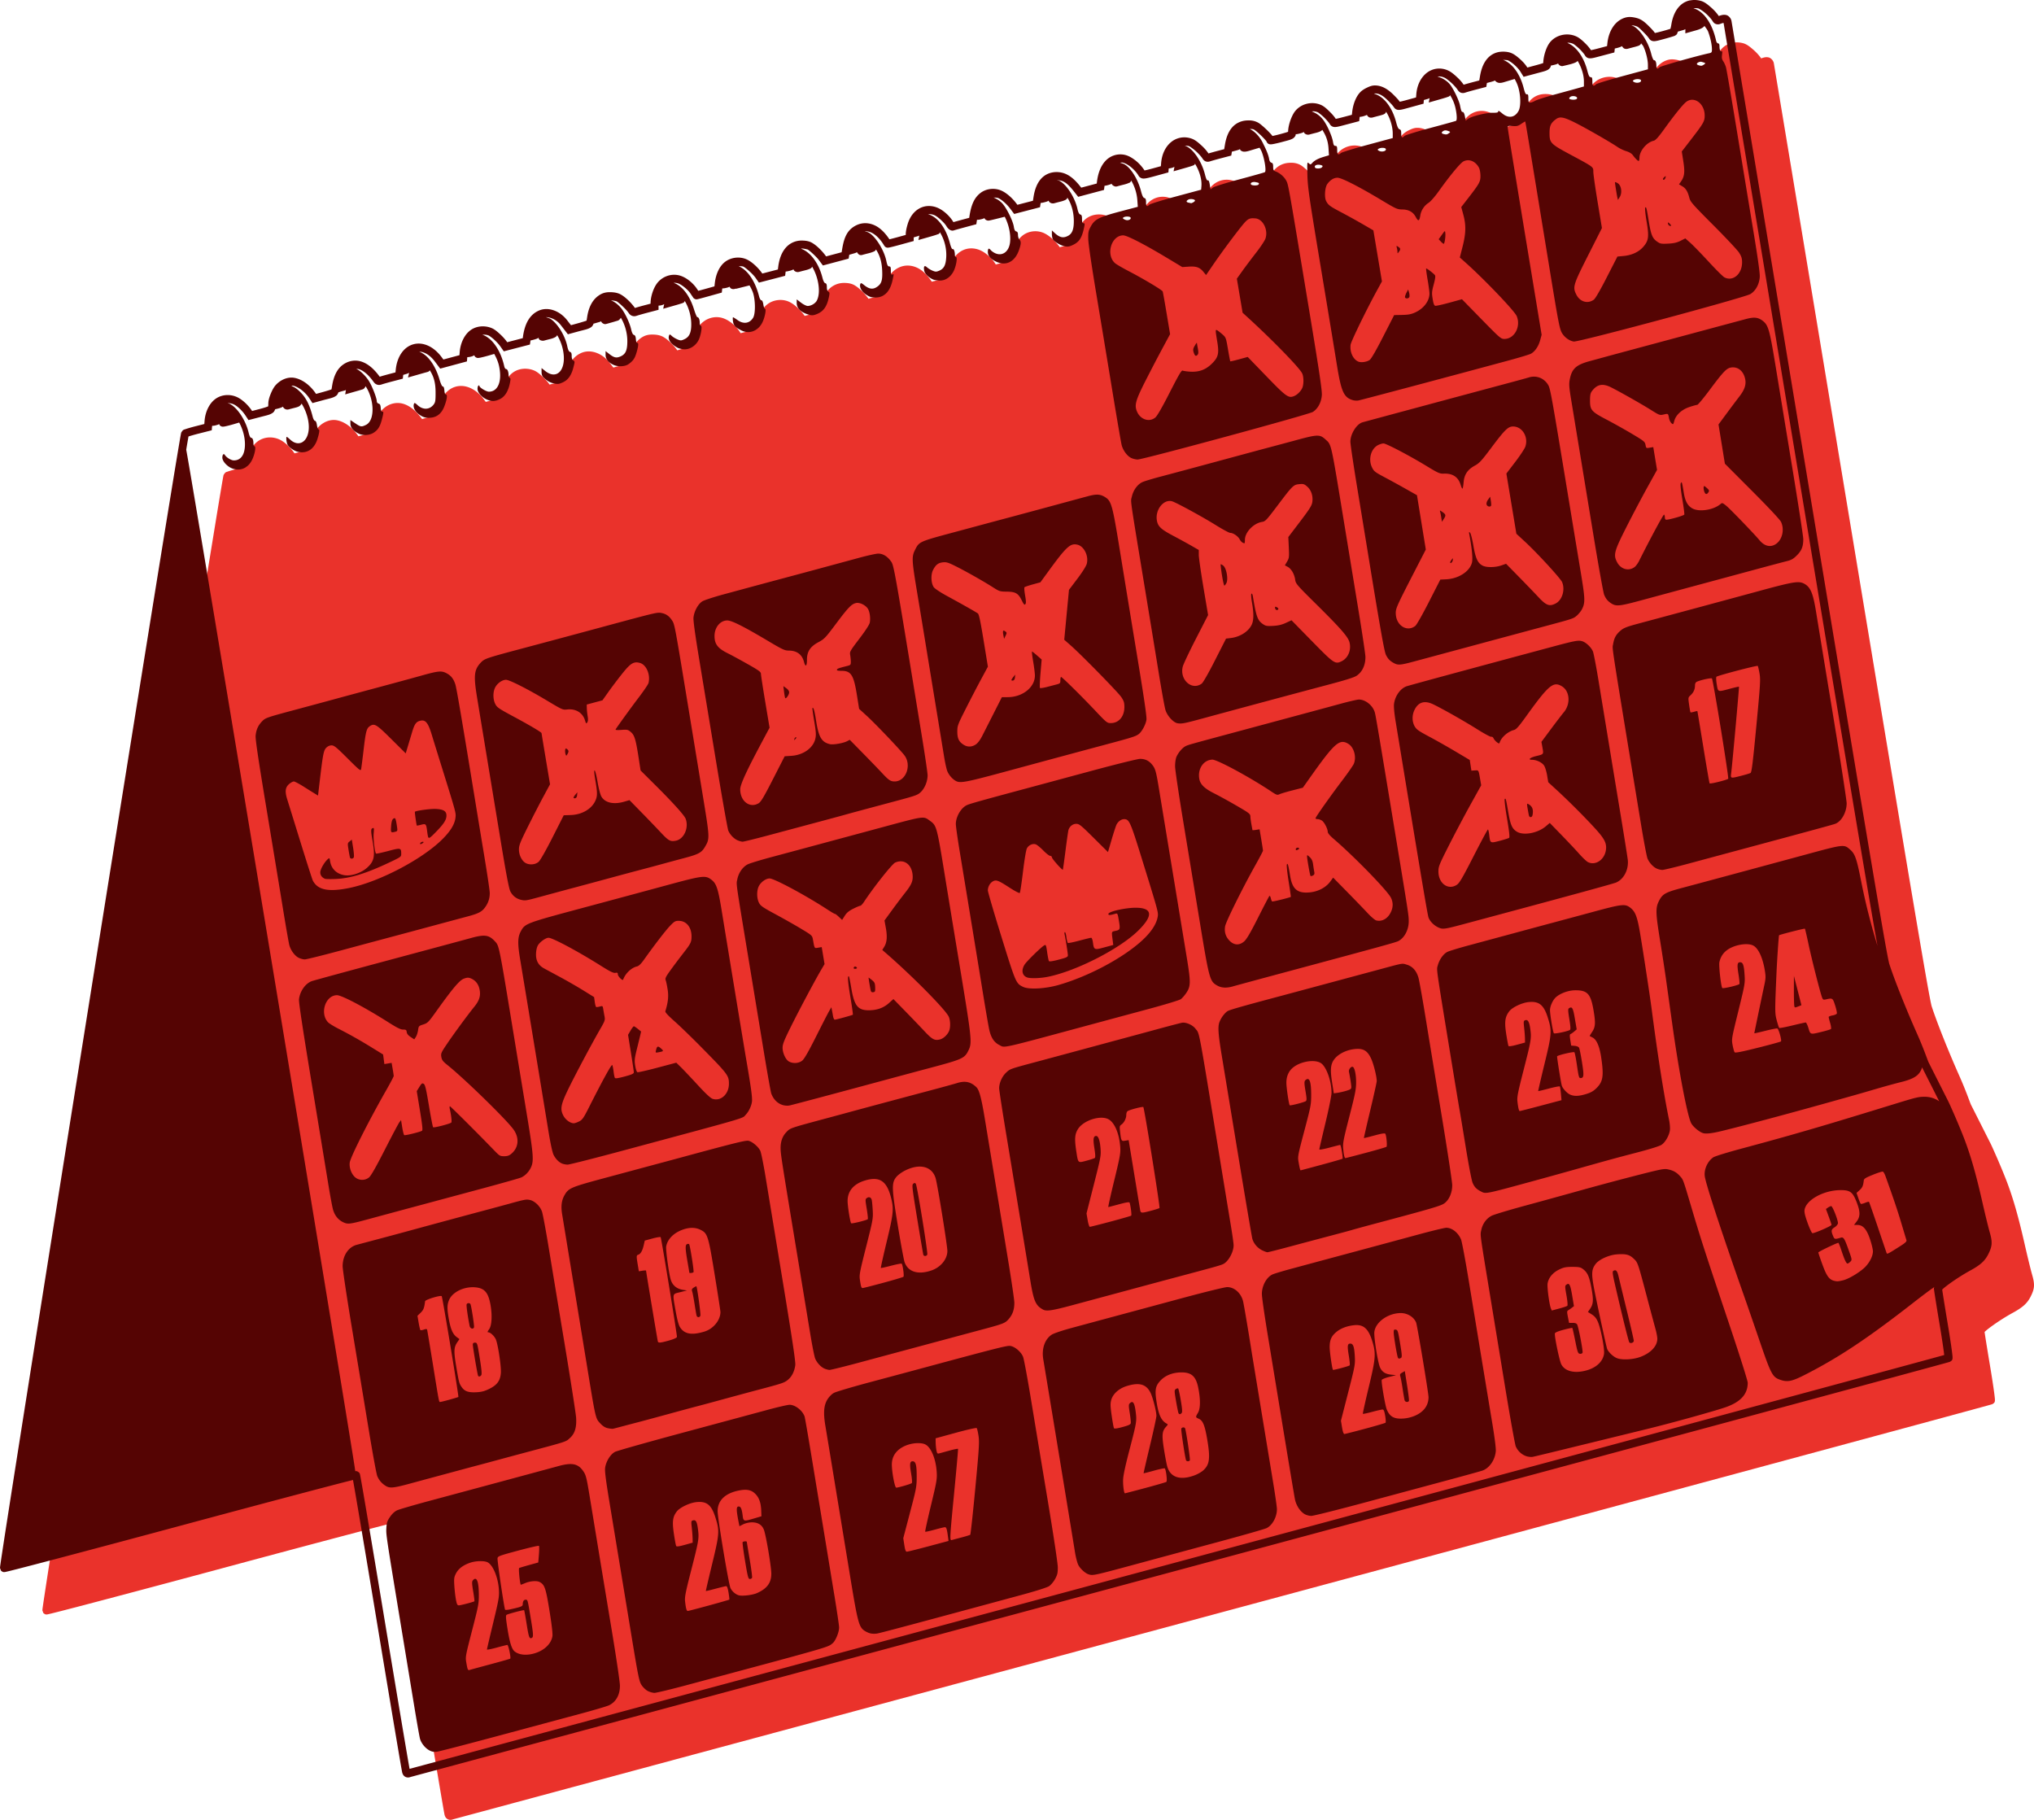
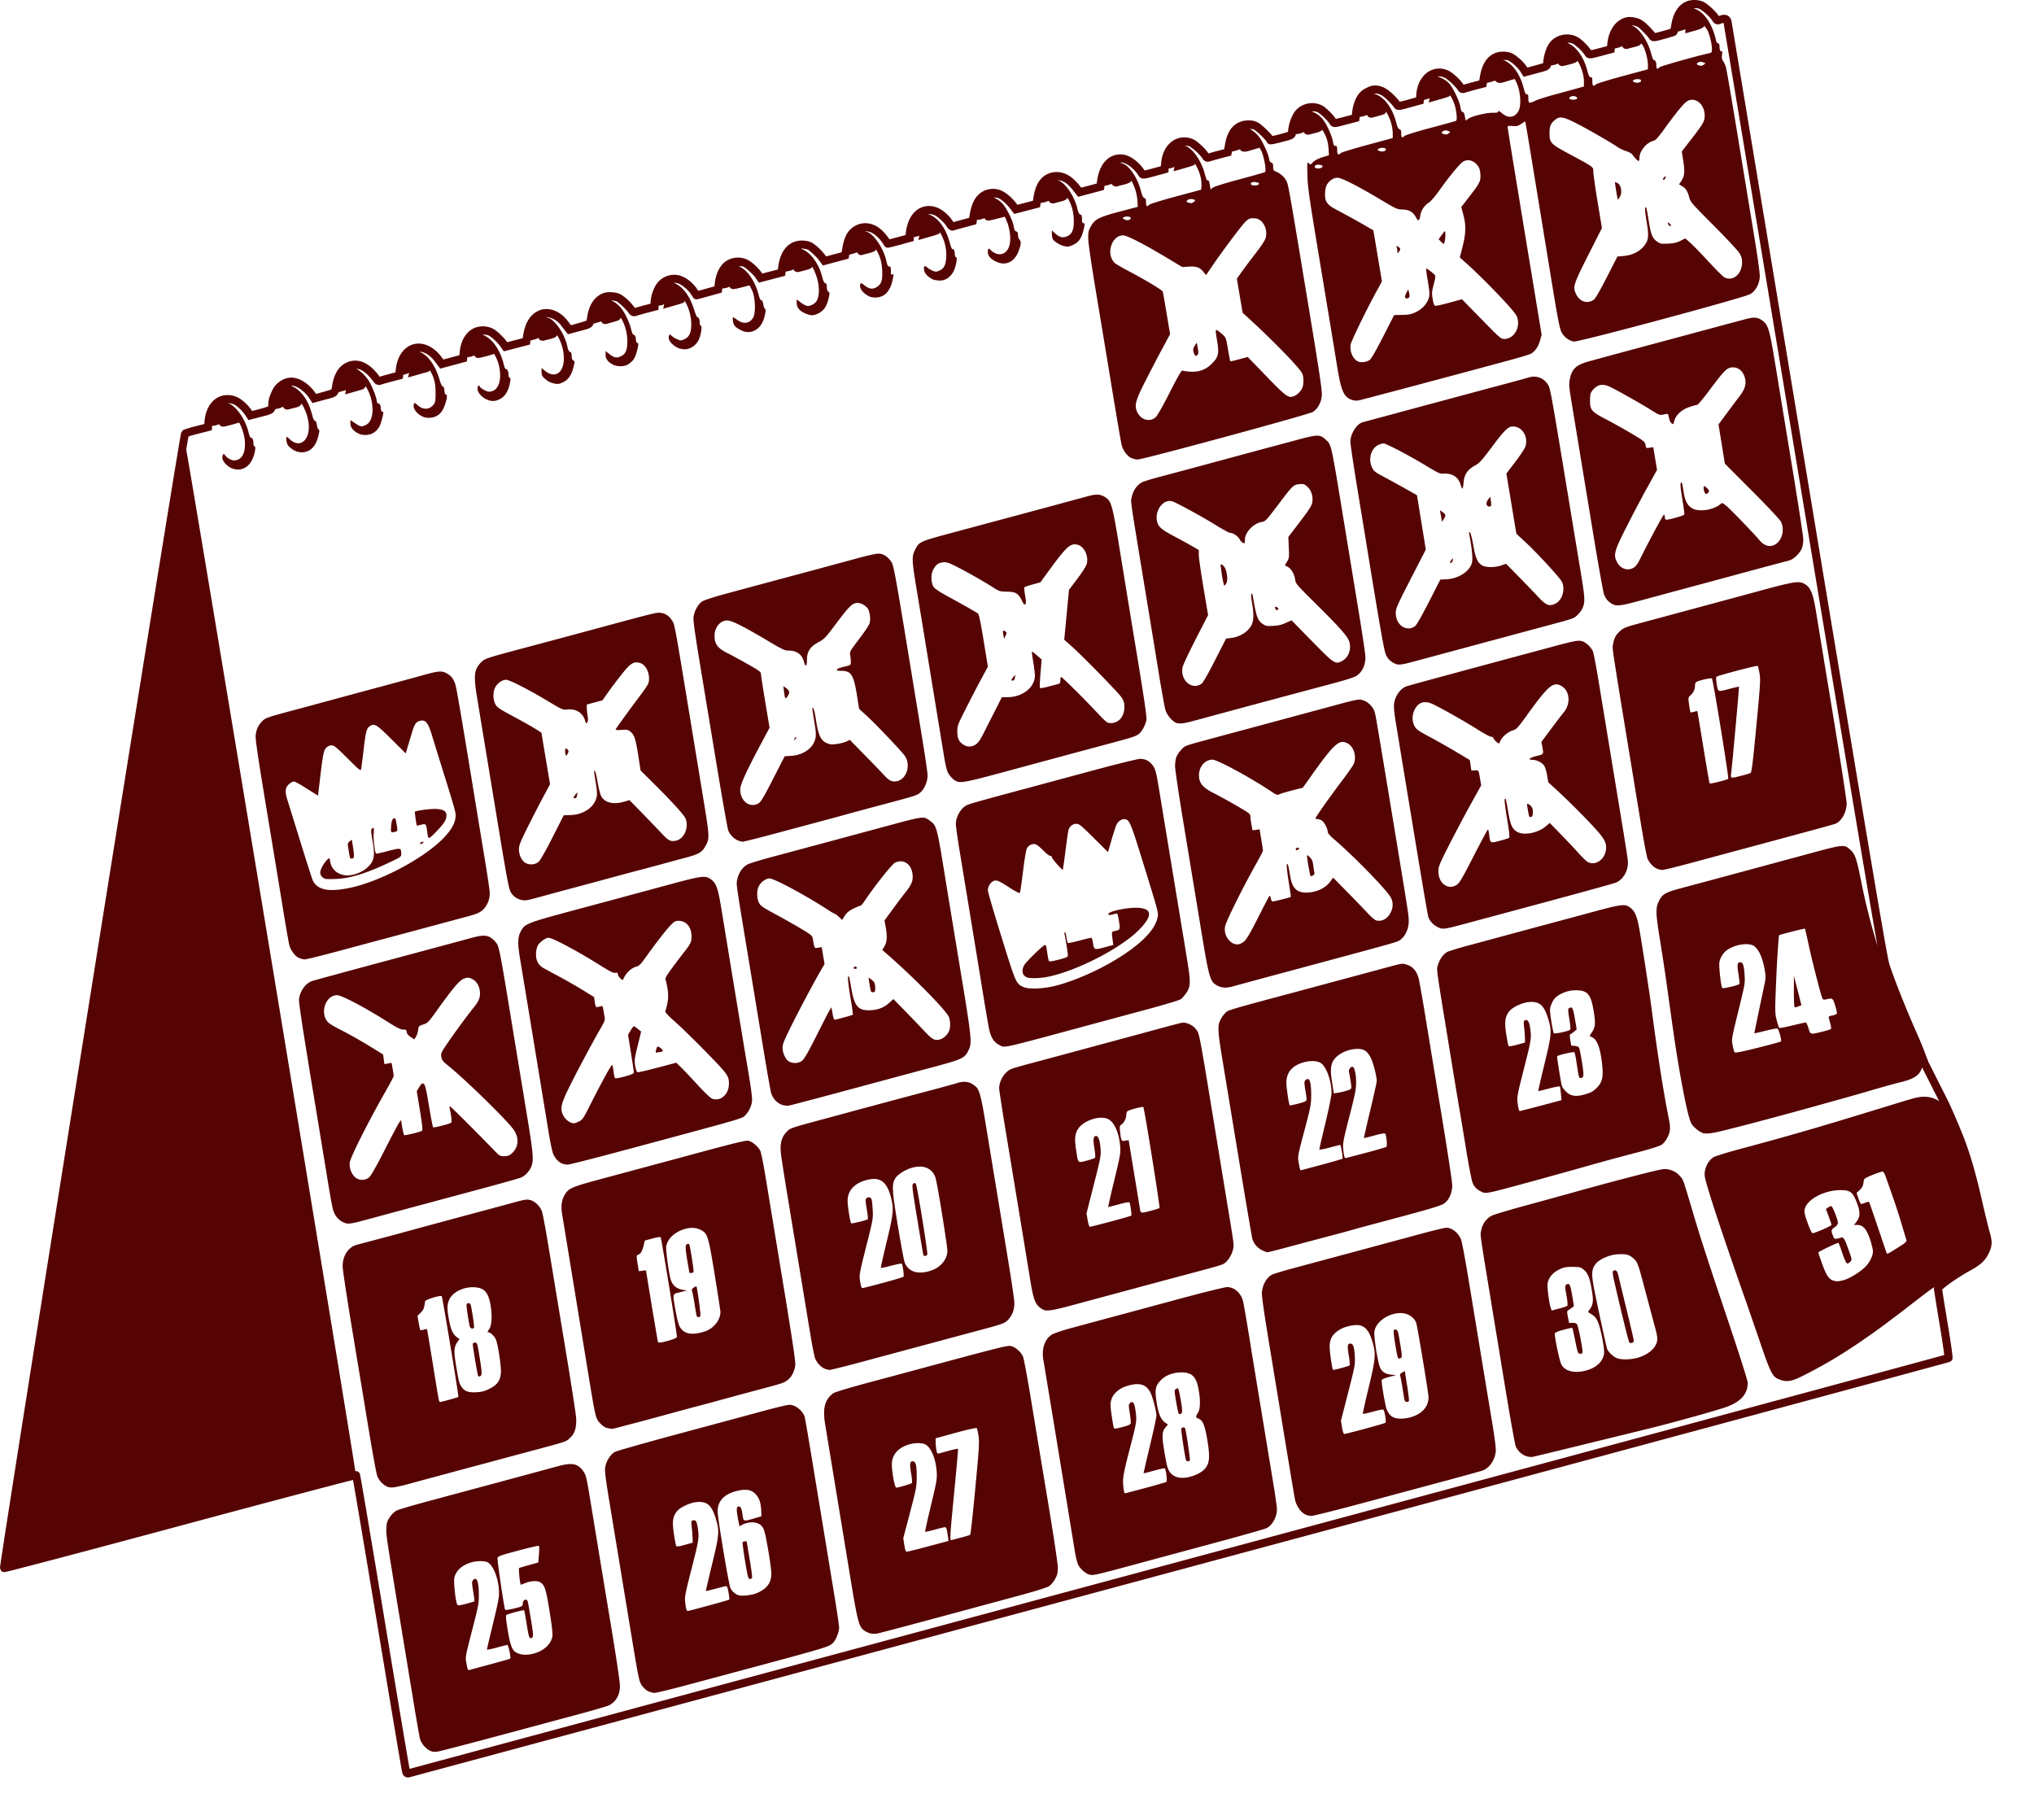
<svg xmlns="http://www.w3.org/2000/svg" xml:space="preserve" width="2880.242" height="2577.051" viewBox="0 0 762.064 681.845">
-   <path d="M13047.05 14669.429a7.414 7.414 0 0 0-3.366 1.621c-1.942 1.653-3.165 4.256-3.675 7.502-.09.562-.211 1.106-.321 1.475 0 .03-.01.04-.02.07-.189.06-.397.129-.676.213-.696.211-1.619.474-2.584.733-1.517.406-2.223.56-2.541.611-.219-.299-.411-.578-.736-.94a44.253 44.253 0 0 0-1.707-1.781c-1.899-1.88-3.07-2.599-4.862-3-1.633-.365-2.834-.366-4.06.04-3.639 1.202-5.935 4.884-6.447 9.476l-.125 1.122-3.014.798c-1.797.476-2.658.668-3.012.721-.561-.863-1.289-1.724-2.185-2.598-1.028-1.001-2.015-1.886-3.026-2.402-3.689-1.882-8.522-.671-10.668 2.803-1.131 1.83-1.965 4.825-2.004 7.023-.269.111-1.113.386-2.978.887l-2.985.801-.111-.178c-.685-1.108-1.736-2.208-2.857-3.187-1.122-.979-2.193-1.802-3.385-2.195-1.125-.372-2.473-.464-3.695-.346-2.04.196-3.854 1.201-5.143 2.801-1.289 1.599-2.103 3.732-2.537 6.318l-.274 1.625-1.906.5c-1.572.412-3.242.874-3.947 1.103-.602-.912-1.382-1.816-2.359-2.734-1.128-1.059-2.239-2.002-3.329-2.529-2.795-1.354-5.851-.933-8.08.773-2.228 1.707-3.692 4.578-3.97 8.039l-.1 1.215-3.057.842c-1.785.491-2.658.697-3.045.759-.217-.295-.408-.572-.728-.927a42.687 42.687 0 0 0-1.686-1.756c-2.272-2.241-4.519-3.435-6.97-3.412-1.062.01-1.986.384-2.953.853-.968.47-1.877 1.025-2.577 1.786-1.584 1.724-2.592 4.513-2.896 7.222l-.127 1.137-3.018.797c-1.798.474-2.664.668-3.019.721-.576-.883-1.332-1.763-2.264-2.673-1.066-1.041-1.995-1.936-3.072-2.446-3.779-1.794-8.535-.374-10.563 3.234-1.084 1.931-1.919 4.624-1.964 6.723-.273.112-1.122.389-2.981.888-1.09.293-2.084.528-2.771.666-.05.01-.06.01-.112.02-.1-.13-.187-.257-.304-.395a28.333 28.333 0 0 0-1.643-1.738 35.461 35.461 0 0 0-1.881-1.724c-.606-.513-1.098-.917-1.687-1.217-1.267-.645-2.553-.854-4.252-.731-2.154.156-4.074 1.099-5.43 2.709-1.356 1.61-2.18 3.792-2.617 6.473l-.258 1.569-1.922.503c-1.584.416-3.263.88-3.969 1.109-.651-.996-1.519-1.989-2.578-2.959-1.209-1.108-2.318-2.062-3.554-2.534-2.81-1.073-5.739-.519-7.86 1.216-2.121 1.736-3.482 4.543-3.752 7.903l-.09 1.136-3.055.84c-1.588.437-2.568.672-3.074.752-.896-1.368-2.018-2.637-3.278-3.646-1.448-1.16-2.983-2.037-4.59-2.278a7.61 7.61 0 0 0-6.757 2.342c-1.719 1.833-2.775 4.488-3.178 7.721l-.09.766-2.896.771-2.922.777-.455-.574c-2.827-3.571-5.505-5.271-8.789-5.271-2.29 0-4.368.892-5.832 2.543-1.464 1.65-2.349 3.943-2.795 6.777l-.225 1.436-2.924.759-2.9.754-.303-.404c-1.487-1.984-3.403-3.744-5.273-4.709-2.676-1.381-6.097-1.076-8.42.804-2.254 1.825-3.366 4.481-4.014 8.885l-.04.301-2.611.701c-.984.265-1.924.523-2.651.727-.259.07-.452.128-.65.185-.02-.03-.03-.03-.05-.07-1.221-2.067-3.513-4.218-5.64-5.191-2.354-1.077-4.881-1.024-6.952.07-2.07 1.088-3.647 3.136-4.462 5.777-.424 1.37-.764 2.866-.764 4.026v.187l-2.99.823c-1.114.306-2.134.573-2.866.751-.117.03-.168.04-.269.06-1.505-2.265-3.226-4.069-5.186-5.072-2.235-1.144-4.779-1.307-7.045-.262-1.511.698-2.766 1.751-3.636 3.2-.871 1.448-1.389 3.225-1.776 5.504l-.252 1.486-2.931.783-2.879.768-.268-.36c-1.381-1.854-3.474-3.932-5.228-4.846-1.071-.557-2.26-.704-3.485-.728-2.42-.05-4.618.928-6.152 2.693-1.534 1.765-2.45 4.221-2.822 7.201l-.117.942-2.932.762-2.908.758-.129-.184c-1.372-1.954-3.65-4.133-5.604-5.06-2.596-1.233-5.918-.888-8.203.855-2.189 1.669-3.496 4.725-3.857 7.992l-.133 1.203-3.074.859c-1.107.31-2.118.584-2.844.774-.06.02-.08.02-.139.04-.156-.236-.304-.459-.494-.742-1.447-2.157-3.822-4.126-6.133-4.889-3.377-1.115-7.173.265-9.142 3.27-1.234 1.881-2.108 4.779-2.108 7.021v.151l-1.791.471c-1.62.424-3.343.904-4.062 1.144-.03.01-.02.01-.05.01-.03-.03.1.07-.02-.1-1.328-1.862-3.548-4.069-5.364-5.028-1.112-.587-2.452-.788-3.836-.802-1.775-.02-3.021.354-4.386 1.312-2.314 1.624-3.677 4.358-4.227 7.854-.116.738-.181 1.246-.232 1.441-.05.196.05.01.01.04-.07.05-1.317.477-4.029 1.219l-1.836.502c-.319-.413-.928-1.202-1.426-1.844-2.687-3.468-7.055-5.196-10.629-3.615-3.366 1.489-5.238 4.805-5.923 9.719l-.08.603-2.936.762-2.9.754-.12-.172c-.705-1.005-1.698-2.062-2.714-2.989s-1.938-1.692-2.963-2.12c-2.513-1.05-5.543-.86-7.739.632-2.475 1.682-3.989 4.955-4.261 8.34l-.09 1.168-2.99.805-3.028.814-.72-.959c-3.007-4.011-7.012-5.711-10.522-4.746-3.51.965-6.081 4.476-6.601 9.459l-.114 1.073-1.859.488c-1.595.418-3.299.891-4.016 1.131-.04.01-.03.01-.06.02-.03-.03.1.07-.02-.09-2.016-2.762-4.184-4.663-6.556-5.512-2.373-.849-4.942-.479-7.086 1.031-2.216 1.56-3.497 4.195-4.096 7.711-.129.757-.202 1.278-.26 1.49-.06.213.03.05 0 .08-.08.06-1.327.486-4.052 1.231l-1.754.478.06.09c-2.029-3.12-5.046-5.529-8.158-6.098-2.428-.444-5.001.619-6.824 2.5-.859.886-1.487 2.089-2.02 3.378-.532 1.288-.934 2.569-.941 3.798 0 .538-.03.879-.05.985-.09.06-1.074.458-3.138.994l-2.885.75.04.06c-1.226-1.874-2.92-3.594-4.688-4.717-2.719-1.727-6.287-1.762-8.898.01-2.478 1.684-3.991 4.959-4.264 8.359l-.09 1.17-3.023.768a71.077 71.077 0 0 0-3.08.851c-.427.13-.794.25-1.096.358-.301.108-.393.06-.886.416 0 0-.546.742-.567.811-.02.07-.03.107-.04.15-.02.09-.04.177-.06.291-.05.228-.105.543-.178.955-.147.824-.353 2.028-.617 3.596a3126.78 3126.78 0 0 0-2.241 13.535 21092.334 21092.334 0 0 0-7.808 48.164 99402.763 99402.763 0 0 0-23.401 145.98c-8.472 53.075-16.91 106.15-23.205 145.989a21120.278 21120.278 0 0 0-7.568 48.175 3079.99 3079.99 0 0 0-2.082 13.544 411.615 411.615 0 0 0-.531 3.601c-.06.413-.101.728-.129.957-.01.114-.02.204-.03.293 0 .04 0 .08-.01.158 0 .08.4 1.08.402 1.082 0 0 .564.387.711.426.147.04.228.04.293.05.13.01.187 0 .236 0 .1-.01.148-.02.201-.02.108-.02.213-.04.342-.07.259-.06.61-.136 1.065-.246.909-.221 2.226-.552 3.914-.984 3.376-.865 8.233-2.133 14.215-3.71a9468.757 9468.757 0 0 0 46.49-12.412c18.065-4.866 34.517-9.259 46.467-12.414a2401.628 2401.628 0 0 1 14.185-3.709 352.48 352.48 0 0 1 3.731-.941c.133.734.298 1.652.517 2.914.492 2.825 1.186 6.896 2.033 11.908 1.695 10.024 3.998 23.813 6.5 38.945 2.503 15.136 4.811 28.982 6.512 39.098.851 5.058 1.549 9.184 2.045 12.074.248 1.445.447 2.581.588 3.373.07.396.127.705.17.93.02.112.04.203.06.28.02.08-.03 0 .09.319.08.217.16.45.363.741.203.291.605.632 1.031.764.851.264 1.302.03 1.859-.125a206505.538 206505.538 0 0 1 23.127-6.231l62.133-16.736a6832759.63 6832759.63 0 0 1 203.373-54.777 329467.945 329467.945 0 0 0 203.119-54.766 79147.409 79147.409 0 0 0 61.856-16.725c7.317-1.983 13.005-3.529 16.871-4.584 1.933-.527 3.411-.933 4.41-1.209.5-.138.878-.245 1.139-.318.13-.04.23-.07.306-.09.04-.01.07-.02.108-.03.02-.01.04-.01.08-.03.04-.01.55-.351.551-.351.465-.465.398-.672.424-.806.03-.134.03-.211.03-.281v-.363c-.01-.239-.04-.521-.08-.871-.08-.701-.2-1.66-.366-2.83-.33-2.34-.825-5.51-1.404-8.963-.576-3.439-1.1-6.646-1.48-9.037a322.13 322.13 0 0 1-.45-2.899c-.04-.279-.07-.474-.09-.659.125-.129.262-.27.5-.475.616-.533 1.543-1.246 2.623-2.016 2.159-1.54 4.952-3.328 7.32-4.619 3.821-2.083 5.535-3.603 6.809-6.139.711-1.416 1.175-2.598 1.248-3.933.07-1.335-.224-2.65-.746-4.469-.464-1.612-1.695-6.641-2.682-10.988-2.323-10.233-4.231-16.984-6.586-23.272-1.869-4.99-5.462-13.133-6.269-14.732l-7.381-14.624c.07.143-.15-.372-.373-.966-.224-.595-.526-1.404-.893-2.362a145.536 145.536 0 0 0-2.896-7.048c-4.228-9.491-8.556-20.369-10.506-26.379-.04-.126-.254-1.011-.539-2.469a395.851 395.851 0 0 1-1.19-6.463c-1.03-5.793-2.567-14.742-4.806-28.01-4.48-26.536-11.771-70.354-23.454-140.816a710670.26 710670.26 0 0 0-20.505-123.615 139181.002 139181.002 0 0 0-8.014-48.223l-.459-2.756c-.05-.316-.09-.559-.123-.728-.03-.169-.02-.156-.06-.321-.181-.905-1.023-1.921-2.01-2.127-.945-.196-1.776.04-2.722.389-.76-1.148-1.839-2.311-3.024-3.334-1.257-1.087-2.389-1.993-3.736-2.356-1.352-.364-2.693-.411-3.937-.161z" style="fill:#ea322b;fill-opacity:1" transform="translate(-12397.951 -14653.423)" />
  <path d="M13031.174 14653.553a7.414 7.414 0 0 0-3.366 1.621c-1.942 1.653-3.165 4.256-3.675 7.502-.09.562-.211 1.106-.321 1.475 0 .03-.01.04-.02.07-.189.06-.397.129-.676.213-.696.211-1.619.474-2.584.733-1.517.406-2.223.56-2.541.611-.219-.299-.411-.578-.736-.94a44.253 44.253 0 0 0-1.707-1.781c-1.899-1.88-3.07-2.599-4.862-3-1.633-.365-2.834-.366-4.06.04-3.639 1.202-5.935 4.884-6.447 9.476l-.125 1.122-3.014.798c-1.797.476-2.658.668-3.012.721-.561-.863-1.289-1.724-2.185-2.598-1.028-1.001-2.015-1.886-3.026-2.402-3.689-1.882-8.522-.671-10.668 2.803-1.131 1.83-1.965 4.825-2.004 7.023-.269.111-1.113.386-2.978.887l-2.985.801-.111-.178c-.685-1.108-1.736-2.208-2.857-3.187-1.122-.979-2.193-1.802-3.385-2.195-1.125-.372-2.473-.464-3.695-.346-2.04.196-3.854 1.201-5.143 2.801-1.289 1.599-2.103 3.732-2.537 6.318l-.274 1.625-1.906.5c-1.572.412-3.242.874-3.947 1.103-.602-.912-1.382-1.816-2.359-2.734-1.128-1.059-2.239-2.002-3.329-2.529-2.795-1.354-5.851-.933-8.08.773-2.228 1.707-3.692 4.578-3.97 8.039l-.1 1.215-3.057.842c-1.785.491-2.658.697-3.045.759-.217-.295-.408-.572-.728-.927a42.687 42.687 0 0 0-1.686-1.756c-2.272-2.241-4.519-3.435-6.97-3.412-1.062.01-1.986.384-2.953.853-.968.47-1.877 1.025-2.577 1.786-1.584 1.724-2.592 4.513-2.896 7.222l-.127 1.137-3.018.797c-1.798.474-2.664.668-3.019.721-.576-.883-1.332-1.763-2.264-2.673-1.066-1.041-1.995-1.936-3.072-2.446-3.779-1.794-8.535-.374-10.563 3.234-1.084 1.931-1.919 4.624-1.964 6.723-.273.112-1.122.389-2.981.888-1.09.293-2.084.528-2.771.666-.05.01-.06.01-.112.02-.1-.13-.187-.257-.304-.395a28.333 28.333 0 0 0-1.643-1.738 35.461 35.461 0 0 0-1.881-1.724c-.606-.513-1.098-.917-1.687-1.217-1.267-.645-2.553-.854-4.252-.731-2.154.156-4.074 1.099-5.43 2.709-1.356 1.61-2.18 3.792-2.617 6.473l-.258 1.569-1.922.503c-1.584.416-3.263.88-3.969 1.109-.651-.996-1.519-1.989-2.578-2.959-1.209-1.108-2.318-2.062-3.554-2.534-2.81-1.073-5.739-.519-7.86 1.216-2.121 1.736-3.482 4.543-3.752 7.903l-.09 1.136-3.055.84c-1.588.437-2.568.672-3.074.752-.896-1.368-2.018-2.637-3.278-3.646-1.448-1.16-2.983-2.037-4.59-2.278a7.61 7.61 0 0 0-6.757 2.342c-1.719 1.833-2.775 4.488-3.178 7.721l-.09.766-2.896.771-2.922.777-.455-.574c-2.827-3.571-5.505-5.271-8.789-5.271-2.29 0-4.368.892-5.832 2.543-1.464 1.65-2.349 3.943-2.795 6.777l-.225 1.436-2.924.759-2.9.754-.303-.404c-1.487-1.984-3.403-3.744-5.273-4.709-2.676-1.381-6.097-1.076-8.42.804-2.254 1.825-3.366 4.481-4.014 8.885l-.04.301-2.611.701c-.984.265-1.924.523-2.651.727-.259.07-.452.128-.65.185-.02-.03-.03-.03-.05-.07-1.221-2.067-3.513-4.218-5.64-5.191-2.354-1.077-4.881-1.024-6.952.07-2.07 1.088-3.647 3.136-4.462 5.777-.424 1.37-.764 2.866-.764 4.026v.187l-2.99.823c-1.114.306-2.134.573-2.866.751-.117.03-.168.04-.269.06-1.505-2.265-3.226-4.069-5.186-5.072-2.235-1.144-4.779-1.307-7.045-.262-1.511.698-2.766 1.751-3.636 3.2-.871 1.448-1.389 3.225-1.776 5.504l-.252 1.486-2.931.783-2.879.768-.268-.36c-1.381-1.854-3.474-3.932-5.228-4.846-1.071-.557-2.26-.704-3.485-.728-2.42-.05-4.618.928-6.152 2.693-1.534 1.765-2.45 4.221-2.822 7.201l-.117.942-2.932.762-2.908.758-.129-.184c-1.372-1.954-3.65-4.133-5.604-5.06-2.596-1.233-5.918-.888-8.203.855-2.189 1.669-3.496 4.725-3.857 7.992l-.133 1.203-3.074.859c-1.107.31-2.118.584-2.844.774-.06.02-.08.02-.139.04-.156-.236-.304-.459-.494-.742-1.447-2.157-3.822-4.126-6.133-4.889-3.377-1.115-7.173.265-9.142 3.27-1.234 1.881-2.108 4.779-2.108 7.021v.151l-1.791.471c-1.62.424-3.343.904-4.062 1.144-.03.01-.02.01-.05.01-.03-.03.1.07-.02-.1-1.328-1.862-3.548-4.069-5.364-5.028-1.112-.587-2.452-.788-3.836-.802-1.775-.02-3.021.354-4.386 1.312-2.314 1.624-3.677 4.358-4.227 7.854-.116.738-.181 1.246-.232 1.441-.05.196.05.01.01.04-.07.05-1.317.477-4.029 1.219l-1.836.502c-.319-.413-.928-1.202-1.426-1.844-2.687-3.468-7.055-5.196-10.629-3.615-3.366 1.489-5.238 4.805-5.923 9.719l-.08.603-2.936.762-2.9.754-.12-.172c-.705-1.005-1.698-2.062-2.714-2.989s-1.938-1.692-2.963-2.12c-2.513-1.05-5.543-.86-7.739.632-2.475 1.682-3.989 4.955-4.261 8.34l-.09 1.168-2.99.805-3.028.814-.72-.959c-3.007-4.011-7.012-5.711-10.522-4.746-3.51.965-6.081 4.476-6.601 9.459l-.114 1.073-1.859.488c-1.595.418-3.299.891-4.016 1.131-.04.01-.03.01-.06.02-.03-.03.1.07-.02-.09-2.016-2.762-4.184-4.663-6.556-5.512-2.373-.849-4.942-.479-7.086 1.031-2.216 1.56-3.497 4.195-4.096 7.711-.129.757-.202 1.278-.26 1.49-.06.213.03.05 0 .08-.08.06-1.327.486-4.052 1.231l-1.754.478.06.09c-2.029-3.12-5.046-5.529-8.158-6.098-2.428-.444-5.001.619-6.824 2.5-.859.886-1.487 2.089-2.02 3.378-.532 1.288-.934 2.569-.941 3.798 0 .538-.03.879-.05.985-.09.06-1.074.458-3.138.994l-2.885.75.04.06c-1.226-1.874-2.92-3.594-4.688-4.717-2.719-1.727-6.287-1.762-8.898.01-2.478 1.684-3.991 4.959-4.264 8.359l-.09 1.17-3.023.768a71.077 71.077 0 0 0-3.08.851c-.427.13-.794.25-1.096.358-.301.108-.393.06-.886.416 0 0-.546.742-.567.811-.02.07-.03.107-.04.15-.02.09-.04.177-.06.291-.05.228-.105.543-.178.955-.147.824-.353 2.028-.617 3.596a3126.78 3126.78 0 0 0-2.241 13.535 21092.334 21092.334 0 0 0-7.808 48.164 99402.763 99402.763 0 0 0-23.401 145.98c-8.472 53.075-16.91 106.15-23.205 145.989a21120.278 21120.278 0 0 0-7.568 48.175 3079.99 3079.99 0 0 0-2.082 13.544 411.615 411.615 0 0 0-.531 3.601c-.06.413-.101.728-.129.957-.01.114-.02.204-.03.293 0 .04 0 .08-.01.158 0 .08.4 1.08.402 1.082 0 0 .564.387.711.426.147.04.228.04.293.05.13.01.187 0 .236 0 .1-.01.148-.02.201-.02.108-.02.213-.04.342-.07.259-.06.61-.136 1.065-.246.909-.221 2.226-.552 3.914-.984 3.376-.865 8.233-2.133 14.215-3.71a9468.757 9468.757 0 0 0 46.49-12.412c18.065-4.866 34.517-9.259 46.467-12.414a2401.628 2401.628 0 0 1 14.185-3.709 352.48 352.48 0 0 1 3.731-.941c.133.734.298 1.652.517 2.914.492 2.825 1.186 6.896 2.033 11.908 1.695 10.024 3.998 23.813 6.5 38.945 2.503 15.136 4.811 28.982 6.512 39.098.851 5.058 1.549 9.184 2.045 12.074.248 1.445.447 2.581.588 3.373.07.396.127.705.17.93.02.112.04.203.06.28.02.08-.03 0 .09.319.08.217.16.45.363.741.203.291.605.632 1.031.764.851.264 1.302.03 1.859-.125a206505.538 206505.538 0 0 1 23.127-6.231l62.133-16.736a6832759.63 6832759.63 0 0 1 203.373-54.777 329467.945 329467.945 0 0 0 203.119-54.766 79147.409 79147.409 0 0 0 61.856-16.725c7.317-1.983 13.005-3.529 16.871-4.584 1.933-.527 3.411-.933 4.41-1.209.5-.138.878-.245 1.139-.318.13-.04.23-.07.306-.09.04-.01.07-.02.108-.03.02-.01.04-.01.08-.03.04-.01.55-.351.551-.351.465-.465.398-.672.424-.806.03-.134.03-.211.03-.281v-.363c-.01-.239-.04-.521-.08-.871-.08-.701-.2-1.66-.366-2.83-.33-2.34-.825-5.51-1.404-8.963-.576-3.439-1.1-6.646-1.48-9.037a322.13 322.13 0 0 1-.45-2.899c-.04-.279-.07-.474-.09-.659.125-.129.262-.27.5-.475.616-.533 1.543-1.246 2.623-2.016 2.159-1.54 4.952-3.328 7.32-4.619 3.821-2.083 5.535-3.603 6.809-6.139.711-1.416 1.175-2.598 1.248-3.933.07-1.335-.224-2.65-.746-4.469-.464-1.612-1.695-6.641-2.682-10.988-2.323-10.233-4.231-16.984-6.586-23.272-1.869-4.99-5.462-13.133-6.269-14.732l-7.381-14.624c.07.143-.15-.372-.373-.966-.224-.595-.526-1.404-.893-2.362a145.536 145.536 0 0 0-2.896-7.048c-4.228-9.491-8.556-20.369-10.506-26.379-.04-.126-.254-1.011-.539-2.469a395.851 395.851 0 0 1-1.19-6.463c-1.03-5.793-2.567-14.742-4.806-28.01-4.48-26.536-11.771-70.354-23.454-140.816a710670.26 710670.26 0 0 0-20.505-123.615 139181.002 139181.002 0 0 0-8.014-48.223l-.459-2.756c-.05-.316-.09-.559-.123-.728-.03-.169-.02-.156-.06-.321-.181-.905-1.023-1.921-2.01-2.127-.945-.196-1.776.04-2.722.389-.76-1.148-1.839-2.311-3.024-3.334-1.257-1.087-2.389-1.993-3.736-2.356-1.352-.364-2.693-.411-3.937-.161zm1.295 2.944c.584-.03 1.158-.08 1.863.115.17.05 1.463.786 2.554 1.729 1.092.943 2.167 2.122 2.624 2.855.263.423.616 1.019 1.443 1.262.827.243 1.372-.02 1.865-.211.583-.222.76-.21.893-.225.03.165.06.378.113.668l.459 2.754a158359.026 158359.026 0 0 1 8.014 48.221c5.283 31.826 12.542 75.591 20.504 123.613 11.683 70.463 18.974 114.282 23.455 140.826 2.24 13.272 3.778 22.224 4.812 28.035.134.753.193 1.039.311 1.689-2.395-7.83-4.415-15.614-6.081-24.018-1.736-8.753-2.317-10.435-4.165-12.057-2.337-2.052-2.169-2.071-17.033 1.958a42019.375 42019.375 0 0 1-26.635 7.2 5695.928 5695.928 0 0 1-19.226 5.164c-6.4 1.693-7.424 2.277-8.783 5.005-1.266 2.541-1.204 4.475.477 14.816.768 4.721 1.794 11.442 2.28 14.934.487 3.493 1.54 11.033 2.341 16.757 2.45 17.507 5.571 33.817 7.013 36.644.644 1.262 2.791 3.113 4.256 3.669 1.154.438 3.343.211 7.311-.756 8.075-1.97 22.89-5.918 37.316-9.944 12.881-3.595 14.12-3.947 20.461-5.808 3.104-.912 7.232-2.046 9.172-2.521 4.119-1.007 6.162-2.089 7.242-3.837.371-.601.63-1.124.744-1.728l6.433 12.746c-1.406-1.031-3.345-1.69-5.352-1.7-2.412-.01-3.101.151-11.36 2.69-20.603 6.335-27.366 8.36-39.335 11.775a1326.45 1326.45 0 0 1-17.462 4.799c-5.873 1.569-10.508 2.996-11.144 3.432-2.23 1.526-3.609 4.747-3.141 7.336.657 3.644 6.429 21.182 14.628 44.45a2499.096 2499.096 0 0 1 5.957 17.237c4.159 12.165 4.754 13.292 7.54 14.278 2.784.985 4.432.668 9.247-1.78 12.743-6.477 23.6-13.695 40.802-27.123 3.028-2.363 6.203-4.75 7.056-5.303.115-.08.587-.407.759-.522-.07.162-.171.257-.17.573 0 .344.03.363.06.588.03.227.07.524.125.889.108.729.264 1.728.455 2.929.382 2.403.907 5.615 1.484 9.061a376.361 376.361 0 0 1 1.393 8.886c.152 1.078.259 1.925.33 2.559-.132.04-.196.06-.352.1-.992.274-2.469.678-4.4 1.205-3.863 1.054-9.551 2.599-16.867 4.582a76356.916 76356.916 0 0 1-61.854 16.725 328434.525 328434.525 0 0 1-203.115 54.766c-79.057 21.291-151.059 40.685-203.375 54.777l-62.133 16.737-17.033 4.587a4630.777 4630.777 0 0 0-5.838 1.574l-.09-.468a637.45 637.45 0 0 1-.584-3.356 3856.31 3856.31 0 0 1-2.043-12.062c-1.7-10.113-4.007-23.957-6.51-39.09a11441.884 11441.884 0 0 0-6.504-38.957c-.847-5.015-1.542-9.089-2.035-11.922a373.33 373.33 0 0 0-.582-3.285c-.07-.382-.125-.677-.168-.891a4.379 4.379 0 0 0-.06-.271 1.79 1.79 0 0 1-.03-.137c0-.03-.02-.06-.04-.129-.01-.03-.03-.07-.06-.137a3.856 3.856 0 0 0-.227-.34s-.603-.422-.754-.46c-.15-.04-.232-.04-.296-.05-.129-.01-.183 0-.231 0-.07 0-.1.01-.137.02.15-1.235-61.88-376.017-63.335-382.703l.16-.97c.263-1.562.471-2.764.615-3.57.03-.188.05-.276.08-.42.201-.07.39-.133.666-.217a69.517 69.517 0 0 1 2.945-.814l5.102-1.295.132-1.649c.416-.05.623-.02 1.258-.18.765-.187 1.079-.32 1.392-.477.103.202.155.411.346.564.654.521 1.151.388 1.439.353.289-.03.522-.09.817-.156a45.272 45.272 0 0 0 2.709-.707l2.184-.645c1.273 2.323 2.157 5.262 2.157 8.141 0 3.879-1.492 6.042-4.168 6.042-.99 0-2.756-1.067-3.35-2.023-.438-.707-.949-.174-.949.99 0 1.36 1.833 3.363 3.705 4.048 3.055 1.12 5.92-.119 7.435-3.215 1.035-2.117 1.562-5.092.901-5.092-.219 0-.399-.463-.399-1.029 0-1.361-.324-2.146-.884-2.146-.261 0-.642-.795-.889-1.852-1.082-4.637-4.178-9.385-7.089-10.87-.288-.147-.531-.176-.801-.277 1.008 0 2.042.26 2.882.793 1.3.826 2.807 2.332 3.785 3.826l1.143 1.743 4.968-1.29c2.095-.543 3.236-.733 4.274-1.556.385-.305.577-.782.766-1.227.388-.08.869-.182 1.617-.404.684-.203.996-.359 1.286-.552.136.303.345.6.682.807.64.393 1.25.286 1.653.166.233-.07 1.313-.354 2.22-.577.535-.131.988-.265 1.424-.484.365-.183.738-.562 1.02-1.062 1.733 2.749 2.976 6.626 2.647 9.866-.474 4.674-3.827 6.452-6.89 3.654-.637-.581-1.222-1.057-1.312-1.057-.393 0-.1 2.396.381 3.077.815 1.164 2.61 2.317 4.02 2.583 3.327.627 5.949-1.18 7.095-4.889.762-2.469.877-3.593.365-3.593-.182 0-.438-.714-.569-1.588-.147-.978-.42-1.587-.713-1.587-.264 0-.648-.668-.862-1.5-1.228-4.767-2.671-7.5-5.165-9.778-1.109-1.014-1.96-1.501-2.884-1.816.198 0 .462-.122.625-.09 1.849.338 4.547 2.267 6.182 4.781l1.136 1.749 3.868-1.057c2.687-.735 3.895-.862 5.043-1.709.436-.322.651-.83.854-1.297.02 0 .02.02.04.01.346-.133 1.322-.416 2.171-.63.276-.07.372-.143.563-.212l-.265 1.635 4.168-1.191a81.954 81.954 0 0 0 2.418-.715c.457-.153.836-.654 1.061-1.166 3.28 4.966 3.606 12.841.1 14.514-1.685.803-1.937.764-3.997-.622l-1.8-1.211v1.321c0 1.436 1.01 2.689 2.999 3.722 1.647.855 4.185.713 5.749-.322 1.617-1.07 2.361-2.278 3.062-4.972.656-2.503.673-2.998.1-2.883-.283.06-.477-.435-.547-1.375-.08-1.101-.277-1.507-.794-1.642a.94.94 0 0 1-.687-.898c0-1.197-1.786-5.763-2.988-7.639-1.33-2.076-3.554-4.124-4.795-4.481.412.04.808 0 1.249.153 1.552.556 3.353 2.002 5.144 4.455.347.475.682 1.005 1.483 1.283.8.279 1.438.05 1.969-.13.447-.149 2.27-.667 3.826-1.075l3.867-1.013.148-1.422 1.261-.374c.522-.155.661-.276.954-.396l-.42 1.747 4.852-1.387c.65-.185 1.253-.355 1.695-.476.221-.06.404-.11.526-.141.06-.01.1-.03.117-.03-.01 0 .06.03-.268.03.333 0 .818-.177 1.096-.468.09-.1.08-.163.13-.256 1.428 2.249 2.153 4.462 2.178 8.104.02 3.239-.07 3.896-.681 4.706-1.542 2.06-4.055 2.151-6.119.224-.831-.776-1.121-.891-1.271-.5-.582 1.516.619 3.44 2.935 4.7.936.509 1.779.663 3.136.574 2.481-.163 4.216-1.537 5.244-4.152 1.014-2.581 1.3-4.554.659-4.554-.32 0-.525-.512-.595-1.499-.07-.977-.276-1.5-.589-1.5-.294 0-.778-1.025-1.249-2.646-1.045-3.599-2.793-6.734-4.802-8.613a9.265 9.265 0 0 0-2.787-1.798c1.833.07 3.939 1.132 5.916 3.772l1.94 2.585 4.988-1.343 5.031-1.356.128-1.585c.362-.04.547 0 1.302-.185a4.47 4.47 0 0 0 1.321-.53c.102.218.166.446.373.612.655.522 1.151.388 1.44.353.288-.03.521-.09.816-.154a49.38 49.38 0 0 0 2.668-.686l2.179-.631c.769 1.377 1.452 2.9 1.808 4.56 1.209 5.635-.367 9.586-3.823 9.586-.976 0-3.539-1.558-3.539-2.151 0-.198-.159-.262-.353-.142-.194.12-.353.672-.353 1.228 0 1.315 1.519 3.104 3.337 3.93 1.865.848 3.156.828 5.023-.08 1.842-.892 3.114-2.872 3.73-5.807.34-1.618.338-2.07-.01-2.186-.241-.08-.443-.49-.443-.91 0-1.314-.41-2.352-.911-2.352-.265 0-.578-.436-.696-.97-1.382-6.253-4.669-10.738-8.246-11.919.836-.04 1.704.02 2.366.298.222.09 1.213.762 2.098 1.569.886.808 1.782 1.786 2.279 2.495l1.317 1.875 4.914-1.276 4.875-1.265.213-1.529c.393-.08.826-.172 1.534-.382.781-.232 1.192-.39 1.482-.643.09.227.05.44.275.652.537.497 1.385.552 1.9.399.237-.07 1.317-.352 2.223-.575a8.627 8.627 0 0 0 1.43-.47c.208-.09.397-.184.619-.34.111-.08.234-.168.385-.348.05-.06.07-.238.12-.323a17.73 17.73 0 0 1 2.171 5.475c1.548 7.316-2.08 11.645-6.668 7.958l-1.328-1.067v1.414c0 1.007.229 1.632.794 2.17 1.236 1.177 2.299 1.81 3.536 2.104 1.73.411 2.078.38 3.646-.332 1.945-.884 3.167-2.585 3.92-5.459.598-2.268.598-2.399.01-2.728-.42-.236-.617-.777-.617-1.698 0-.994-.164-1.396-.621-1.515-.43-.112-.75-.778-1.039-2.155-.807-3.847-3.444-8.22-6.093-10.107-.409-.29-1.196-.528-1.905-.745 1.809-.02 4.035.975 5.583 2.972l1.492 1.928 1.161 1.504 3.775-1.031c2.674-.731 3.872-.858 5.014-1.696.442-.324.664-.842.862-1.316.05-.01.04.05.1.03l2.169-.626c.278-.08.381-.163.572-.242.03.101 0 .148.08.282.201.353.837.787 1.354.787 0 0 .211-.01.248-.02.04-.01.06-.01.07-.01.03-.01.06-.01.08-.02.05-.01.1-.02.154-.04.117-.03.269-.07.453-.121.368-.101.86-.241 1.391-.393l1.088-.31v-.01c.481-.141 1.114-.321 1.324-.391.413-.137.851-.574 1.098-1.084 1.428 2.313 2.425 5.502 2.438 8.74.01 3.434-.62 4.895-2.483 5.735-1.599.721-2.485.532-4.341-.926l-1.323-1.039v1.413c0 1.56 1.044 2.868 2.999 3.756 1.688.767 4.294.638 5.59-.277 1.607-1.136 2.257-2.007 2.835-3.801.83-2.573 1.033-4.26.499-4.15-.304.06-.494-.397-.564-1.369-.08-1.041-.286-1.51-.727-1.625-.42-.11-.759-.789-1.054-2.106-.565-2.526-2.485-6.508-3.931-8.156-1.168-1.33-2.421-2.222-3.634-2.713.885.07 1.932.285 2.144.397.682.36 3.385 2.801 4.322 4.115.346.485.669 1.019 1.477 1.311.808.291 1.453.06 1.984-.121.445-.149 2.293-.673 3.875-1.088l4.029-1.059v-1.559c.409-.05.605 0 1.23-.188.475-.141.601-.242.885-.352l-.376 1.711 4.783-1.367a67.924 67.924 0 0 0 1.736-.52c.233-.07.427-.135.586-.191.08-.03.148-.05.227-.09.04-.02.08-.03.144-.06.06-.03.11.01.418-.297.118-.118.109-.276.183-.424 1.434 2.363 2.432 5.542 2.438 8.789 0 3.113-.726 4.703-2.555 5.56-1.22.572-1.43.578-2.641.07-.724-.303-1.671-.884-2.105-1.292-.705-.662-.814-.679-1.013-.158-.556 1.446.64 3.187 3.125 4.549.619.339 1.859.617 2.754.617 2.151 0 4.34-1.537 5.309-3.729.849-1.919 1.29-5.09.708-5.09-.221 0-.408-.516-.408-1.147 0-1.212-.394-2.093-.916-2.081-.172 0-.721-1.303-1.221-2.905-1.662-5.332-4.508-8.855-7.651-9.95a4.61 4.61 0 0 1 1.669.193c1.221.403 3.6 2.249 4.582 3.713.282.421.541.81.728 1.096.09.142.17.261.219.338.02.03.03.05.04.07 0-.01-.01-.02-.02-.05-.01-.03-.09-.212-.09-.211l-.02-.08.239.496.306.31.455.235s.187.05.249.06c.06.01.106.01.144.01.151.01.199 0 .246-.01.09-.01.134-.02.182-.03.1-.02.188-.04.303-.07.228-.05.533-.132.908-.23a205.79 205.79 0 0 0 2.888-.787l5.026-1.404.172-1.551c.371-.03.589 0 1.416-.19.706-.163 1.037-.291 1.316-.458.145.246.286.52.549.669.366.208.68.232.906.235.304 0 .684-.148.945-.195v.08l1.866-.468 3.215-.808c.424.742.836 1.523 1.17 2.375 1.048 2.673 1.15 8.144.181 9.742-1.3 2.146-3.598 2.493-5.827.878-.803-.582-1.562-1.057-1.686-1.057-.13 0-.14.665-.03 1.479.215 1.609.891 2.337 3.245 3.494 2.911 1.432 6.201.147 7.767-3.033.954-1.941 1.554-5.115.964-5.115-.198 0-.468-.715-.599-1.588-.151-1.012-.417-1.587-.732-1.587-.286 0-.653-.63-.872-1.5-1.476-5.84-4.394-9.926-7.638-11.276.667 0 1.384-.02 1.817.187.798.379 3.481 2.713 4.436 4.074l1.324 1.887 4.924-1.279 4.9-1.276.199-1.589c.333-.03.622-.06 1.481-.278.771-.2 1.147-.339 1.431-.572.09.191.149.38.362.574.331.301.795.445 1.131.461.335.02.576-.05.787-.107.233-.07 1.313-.354 2.22-.577.516-.126.98-.268 1.374-.422.196-.08.369-.148.574-.269.102-.06.214-.126.373-.277.05-.05.09-.294.167-.384 2.362 3.866 3.36 9.662 1.79 12.7-.57 1.101-2.153 2.039-3.443 2.039-.48 0-1.599-.554-2.487-1.232l-1.615-1.233v1.341c0 1.841 1.288 3.256 3.769 4.141 1.757.626 2.339.621 3.903-.03 2.378-.994 3.629-2.77 4.364-6.2.339-1.58.315-1.87-.177-2.146-.372-.207-.57-.794-.57-1.686 0-.986-.161-1.4-.578-1.482-.371-.07-.752-.805-1.067-2.055-1.415-5.6-4.645-9.731-8.073-10.873.143 0 .244-.07.394-.07.773.02 2.123.372 2.158.391.647.336 3.156 2.563 4.209 3.976l1.48 1.99 4.846-1.291 4.793-1.279.247-1.448 2.046-.589c.44-.126.611-.251.835-.376.227.444.736 1.004 1.192 1.073.521.08.745-.03.944-.09.217-.06 1.286-.345 2.197-.568.514-.126.996-.272 1.402-.422.204-.07.385-.149.573-.244.187-.1.366.01.795-.688.02-.04 0-.05.01-.09 1.365 2.104 2.165 4.453 2.324 7.811.183 3.883-.251 5.172-2.14 6.349-1.426.888-2.787.668-4.53-.732-1.104-.887-1.327-.956-1.514-.468-.44 1.145.502 2.866 2.174 3.973 1.305.865 2 1.078 3.512 1.078 3.31 0 5.51-2.272 6.422-6.632.486-2.321.494-2.205-.138-1.962-.423.162-.529-.123-.529-1.423 0-1.329-.115-1.624-.635-1.624-.491 0-.732-.473-1.065-2.084-.867-4.195-4.277-9.528-6.846-10.704-.319-.146-.792-.233-1.243-.365.861-.04 1.737.09 2.669.569 1.567.802 3.22 2.414 4.635 4.81l.02.03.01.03.334.366s.205.139.287.178c.165.08.276.103.362.12.17.03.248.03.314.03.132 0 .193-.01.256-.02.126-.02.229-.04.355-.06.252-.05.572-.124.959-.218.775-.189 1.815-.461 2.952-.774l5.193-1.429v-1.356c.484-.147 1.061-.322 1.709-.51.212-.06.246-.123.406-.178l-.349 1.671 4.754-1.359c.666-.19 1.285-.379 1.764-.535.239-.08.44-.147.611-.211.09-.03.163-.06.252-.1.09-.04.08.09.526-.355.117-.118.05-.239.111-.377 1.69 2.651 2.614 6.095 2.396 9.498-.187 2.905-.884 4.206-2.648 4.943-1.061.443-1.369.439-2.501-.03-.71-.296-1.633-.861-2.052-1.254-.948-.888-1.349-.394-1.038 1.266.223 1.187 1.742 2.661 3.448 3.346.446.179 1.541.336 2.434.348 2.139.03 4.138-1.381 5.22-3.684.918-1.953 1.407-5.113.791-5.113-.221 0-.407-.357-.407-.794 0-1.327-.394-2.341-.828-2.175-.255.1-.644-.729-1.024-2.179-1.557-5.935-4.668-9.928-8.237-10.922a5.02 5.02 0 0 1 2.592.455c1.083.495 3.582 2.767 4.304 3.99.25.423.527.783.873 1.094.173.155.36.301.647.433.286.132.76.302 1.373.07-.112.04.104-.03.324-.1.22-.06.523-.15.879-.25.712-.2 1.644-.457 2.619-.719l4.514-1.213.243-1.654c.362 0 .641.01 1.548-.199.669-.155.977-.282 1.255-.441.07.166.141.341.347.526.269.242.711.41 1.071.41.269 0 .27-.02.343-.03.07-.01.147-.03.231-.04.167-.03.371-.08.611-.134a90.51 90.51 0 0 0 1.75-.42l3.243-.816c1.507 2.851 2.351 6.677 1.978 9.664-.447 3.574-3.035 5.312-5.789 3.887-.539-.278-1.185-.754-1.437-1.058-.728-.877-1.078-.65-1.078.698 0 1.496 1.062 2.699 3.266 3.699 3.616 1.641 6.868-.05 8.38-4.347.839-2.388.878-3.298.172-4.004-.291-.291-.529-1.055-.529-1.698 0-.844-.183-1.216-.659-1.34-.469-.123-.727-.632-.898-1.77-.32-2.134-2.663-6.906-4.258-8.671-.911-1.008-2.125-1.742-3.311-2.254.695.02 1.422.02 1.941.289 1.23.635 3.017 2.202 4.248 3.844l1.511 2.016 4.848-1.26 4.824-1.256.255-1.615c.328-.02.637-.05 1.518-.279.778-.201 1.165-.338 1.446-.579.09.191.15.381.364.576a1.91 1.91 0 0 0 1.129.461c.336.02.577-.04.787-.105a80.09 80.09 0 0 1 2.221-.576 9.841 9.841 0 0 0 1.398-.442c.202-.08.383-.165.596-.3.107-.07.224-.144.381-.31.06-.06.09-.305.17-.419 1.537 2.397 2.424 5.522 2.408 8.874-.01 3.08-.644 4.637-2.21 5.447-1.795.928-3.127.622-5.039-1.161l-.97-.905v1.324c0 .728.157 1.616.348 1.974.404.755 2.403 2.059 3.802 2.48 1.58.475 2.32.393 3.975-.443 2.28-1.152 3.196-2.711 4.045-6.879.185-.908.117-1.146-.324-1.146-.423 0-.557-.373-.557-1.547 0-1.195-.145-1.584-.638-1.713-.442-.116-.772-.765-1.073-2.11-.964-4.309-4.065-9.133-6.753-10.504-.359-.183-.595-.129-.916-.248 2.275.04 3.746.924 6.27 4.114l1.676 2.119 4.824-1.285 4.852-1.293.191-1.534c.408-.08.652-.09 1.371-.295.724-.203.989-.34 1.31-.493.02.06-.01.07.02.13.266.528 1.051.902 1.453.914.403.01.599-.06.791-.121.244-.07 1.331-.359 2.241-.582.51-.125.985-.267 1.386-.412a4.82 4.82 0 0 0 .565-.235c.184-.09.348.05.804-.687.04-.07.02-.125.06-.194 1.211 2.015 2.113 4.68 2.296 7.351l.172 2.488-6.304 1.662c-8.102 2.136-9.777 2.962-11.215 5.533-.976 1.744-1.086 2.226-1.046 4.762.02 1.724 1.221 9.895 3.073 20.99 1.667 9.993 4.386 26.423 6.04 36.513 1.655 10.089 3.192 19.027 3.416 19.861.538 1.996 2.044 4.029 3.525 4.759.656.323 1.748.587 2.427.597 2.036.02 64.169-16.852 65.685-17.832 1.889-1.221 3.155-3.585 3.35-6.252.124-1.702-.909-8.651-4.625-31.119-7.823-47.301-7.889-47.679-8.658-49.186-.753-1.477-2.374-2.909-3.984-3.521-.828-.315-.968-.568-.968-1.747 0-1.044-.158-1.42-.652-1.549-.413-.108-.724-.608-.849-1.364-.219-1.32-.923-3.063-1.753-4.777h.03l-.06-.05c-.417-.853-.815-1.735-1.296-2.48-1.231-1.904-2.721-3.252-4.197-3.967.5.03 1.07-.03 1.624.251.07.03.58.384 1.112.834a32.613 32.613 0 0 1 1.715 1.576c.57.561 1.103 1.121 1.462 1.543a6.2 6.2 0 0 1 .379.482c.06.09-.08.293-.08-.457 0 .382.198.812.416 1.043.219.231.414.32.555.375.281.111.411.107.521.113.221.01.345 0 .491-.02.291-.03.612-.09 1.004-.166a49.78 49.78 0 0 0 2.958-.711c2.014-.54 2.987-.749 3.852-1.207.433-.229.929-.67 1.143-1.204.09-.22.05-.315.07-.484.324 0 .656-.04 1.571-.278.777-.202 1.166-.339 1.448-.579.09.191.151.381.364.576a1.9 1.9 0 0 0 1.129.461c.335.02.576-.04.787-.107.237-.07 1.314-.352 2.221-.574a9.915 9.915 0 0 0 1.398-.444 3.38 3.38 0 0 0 .596-.298c.106-.07.222-.144.379-.309.02-.02.03-.09.05-.112 1.277 1.93 2.159 4.07 2.34 6.848l.176 2.707-1.762.523c-2.246.667-3.618 1.38-4.469 2.32-.63.696-.715.706-1.32.159-.624-.564-.642-.411-.52 4.495.112 4.536.641 8.181 4.933 34.008 2.645 15.91 5.381 32.5 6.081 36.865 1.644 10.247 2.623 12.408 6.068 13.396.526.15 1.432.198 2.014.105.916-.146 36.041-9.501 56.674-15.095 3.812-1.033 7.384-2.118 7.937-2.411 1.516-.802 2.86-2.748 3.487-5.047l.561-2.06-3.029-18.345a29041.967 29041.967 0 0 1-7.587-46.12c-1.17-7.128-2.128-13.174-2.128-13.435 0-.356.461-.438 1.853-.325 1.559.126 2.063 0 3.19-.765.736-.503 1.39-.914 1.46-.914.201 0-.316-3.093 9.219 55.209 3.406 20.828 3.781 22.731 4.772 24.244 1.019 1.554 2.69 2.715 4.28 2.973 1.774.287 63.991-16.44 66.202-17.799 1.97-1.211 3.306-3.661 3.486-6.394.09-1.312-.695-6.953-2.349-16.958-1.364-8.247-4.147-25.153-6.186-37.571-2.039-12.418-3.889-23.213-4.111-23.989-.222-.776-.692-1.817-1.045-2.313-.485-.682-.591-1.277-.435-2.435.137-1.025.08-1.458-.164-1.305-.454.28-.797-.541-.797-1.913 0-.674-.18-1.03-.522-1.03-.287 0-.619-.437-.737-.97-1.452-6.573-4.651-11.049-8.446-12.173zm-23.318 6.479c.277.03.358-.101.869.01 1.504.336 1.595.412 3.406 2.205a40.405 40.405 0 0 1 1.586 1.656c.434.482.821 1.07.67.785.11.207.324.619.817.918.492.299 1.02.322 1.429.289.819-.07 1.668-.319 3.369-.775a92.613 92.613 0 0 0 2.676-.758c.369-.112.684-.211.938-.297.253-.09.284-.03.738-.313.714-.442.65-.691.758-.931.07-.16.123-.33.178-.498l2.1-.605c.369-.106.484-.215.701-.313v1.57l4.112-1.16c.729-.206 1.345-.428 1.865-.688.26-.131.495-.262.748-.479.127-.109.299-.252.439-.47.51.744 1.118 1.456 1.397 2.202.845 2.26 1.404 4.906 1.404 6.646 0 1.003-.145 1.211-.97 1.383-4.263.889-18.202 4.822-18.639 5.258-.821.822-1.205.669-1.205-.48 0-1.354-.323-2.145-.876-2.145-.26 0-.701-1.002-1.046-2.377-1.125-4.479-4.126-9.089-6.79-10.431-.162-.08-.449-.125-.674-.206zm-23.507 6.456c.643.04 1.261.184 1.798.458.286.146 1.381.989 2.295 1.879.913.89 1.791 1.957 1.978 2.293.11.195.314.602.821.912.506.309 1.055.331 1.488.293.866-.08 1.819-.353 3.771-.869l5-1.324.165-1.475.105-.02c1.228-.263 2.05-.541 2.605-.872.241.444.584.826.927.942.517.175.937.124 1.334.01.277-.08 1.298-.355 2.162-.578.547-.141.975-.252 1.35-.377.375-.124.711-.198 1.162-.633.09-.09.129-.277.212-.409.245.36.592.666.775 1.025.969 1.9 1.77 5.103 1.77 7.078v1.624l-9.613 2.601c-5.287 1.43-9.74 2.808-9.895 3.063-.155.255-.512.464-.794.464-.371 0-.512-.436-.512-1.588 0-1.286-.119-1.587-.627-1.587-.479 0-.773-.565-1.243-2.381-1.379-5.34-4.22-9.136-7.527-10.476.165 0 .33-.06.493-.05zm-24.577 6.434c.698.02 1.55.07 1.809.153.293.1 1.398.771 2.353 1.605.955.834 1.879 1.861 2.277 2.506l1.286 2.078 5.14-1.379c2.025-.544 2.995-.749 3.865-1.213.435-.231.937-.689 1.143-1.226.07-.18.03-.248.06-.393.366-.07.846-.161 1.582-.352.616-.16.869-.299 1.148-.459.03.08.01.122.08.235.185.319.782.775 1.339.775.413 0 .294-.03.356-.04.06-.01.125-.02.199-.04.149-.03.339-.08.565-.129.451-.106 1.044-.249 1.677-.408a16.983 16.983 0 0 0 1.768-.535c.244-.09.455-.177.678-.297a2.01 2.01 0 0 0 .388-.26c.06-.05.163-.148.257-.248 1.344 2.257 2.344 5.138 2.344 7.701v1.878l-1.852.527c-1.018.29-4.868 1.347-8.554 2.347-3.687 1-7.228 2.123-7.87 2.496-.642.372-1.475.677-1.852.677-.578 0-.685-.251-.685-1.603 0-1.276-.115-1.581-.564-1.499-.428.08-.718-.503-1.21-2.42-1.384-5.4-4.409-9.327-7.719-10.477zm74.404.729c1.612.477 1.617.482.902 1.008-.376.277-.852.486-1.058.463-.925-.102-1.608-.39-1.608-.678 0-.459 1.148-.975 1.764-.793zm-98.791 5.49c.824-.09 1.703.07 2.639.523.38.185 1.575 1.072 2.582 2.016 1.006.945 1.964 2.084 2.156 2.428.223.399.765 1.029 1.49 1.178.726.148 1.18-.04 1.674-.2.448-.146 2.254-.655 3.801-1.06l3.783-.992.248-1.474 1.351-.351c.798-.208 1.33-.387 1.67-.57.346.572 1.143.885 1.621.903.956.03 1.615-.239 2.963-.643l2.774-.83c.534.916.995 1.924 1.317 2.967.974 3.159 1.056 7.289.177 8.943-1.381 2.599-3.828 2.98-6.183.964-1.002-.857-1.474-1.09-1.474-.725 0 .422-.438.53-2.057.507-2.456-.03-7.994 1.335-9.232 2.283l-.882.676-.303-1.621c-.179-.958-.494-1.621-.77-1.621-.484 0-.647-.381-1.057-2.469-.354-1.809-2.437-6.178-3.711-7.787-1.153-1.455-2.995-2.548-4.695-3.003.04 0 .08-.05.116-.05zm74.883.978c.54 0 1.028.133 1.178.375.133.215.02.53-.244.7-.645.409-1.771.39-2.426-.04-.471-.308-.471-.386 0-.694.359-.236.951-.348 1.492-.341zm-98.541 5.376c1.531-.01 2.855.593 4.836 2.547a39.346 39.346 0 0 1 1.562 1.629c.429.475.809 1.053.664.779.115.216.367.67.895.955.528.284 1.038.276 1.465.23.855-.09 1.833-.377 3.775-.912l5.082-1.398.11-1.368 1.636-.471c.274-.08.343-.175.531-.249l-.332 1.659 4.748-1.357a53.22 53.22 0 0 0 1.775-.539c.241-.08.444-.147.616-.211.08-.03.163-.06.251-.102.09-.04.08.09.524-.347.07-.07.01-.146.07-.225.845 1.345 1.568 2.857 1.979 4.6.58 2.463.703 4.768.269 5.037-.151.09-4.436 1.281-9.523 2.639-5.087 1.358-9.499 2.72-9.805 3.026-.891.891-1.211.657-1.211-.887 0-1.093-.155-1.485-.634-1.61-.441-.115-.817-.88-1.242-2.525-1.491-5.77-4.681-9.816-8.316-10.808.06-.01.26-.09.279-.09zm73.887 1.036c.977-.189 2.265.257 1.843.939-.246.398-1.764.488-2.597.154-.355-.14-.365-.298-.05-.678.182-.219.473-.352.799-.415zm45.234 1.336c2.338.125 4.487 2.587 4.487 5.897 0 2.185-.404 2.887-5.31 9.238l-3.27 4.231.584 3.746c.633 4.065.431 5.668-.964 7.629l-.665.936 1.212.715c1.352.798 2.08 1.988 2.686 4.397.367 1.457 1.273 2.487 8.966 10.195 4.707 4.716 9.056 9.359 9.665 10.319.884 1.395 1.106 2.123 1.106 3.63 0 4.367-3.435 7.264-6.632 5.592-.524-.274-3.175-2.91-5.891-5.858-2.717-2.949-5.795-6.12-6.841-7.047l-1.902-1.687-1.802.908c-1.359.685-2.498.944-4.625 1.052-2.516.129-2.954.06-4.038-.684-1.841-1.254-2.38-2.522-3.197-7.529-.867-5.3-.972-5.704-1.372-5.262-.161.178.07 2.466.511 5.086.984 5.829.791 7.296-1.264 9.631-1.683 1.912-4.294 3.112-7.379 3.392l-2.276.206-3.962 7.748c-2.493 4.875-4.301 7.994-4.875 8.413-2.272 1.654-5.16.838-6.53-1.846-1.465-2.872-1.241-3.622 4.423-14.825l5.142-10.171-1.615-9.752c-.887-5.365-1.614-10.46-1.614-11.324 0-1.875.264-1.678-8.745-6.52-7.292-3.919-7.659-4.303-7.659-7.999 0-2.73.471-3.745 2.404-5.189 1.467-1.095 2.914-.828 7.222 1.333 4.066 2.039 13.217 7.289 15.868 9.103.827.567 2.287 1.262 3.243 1.547 1.084.321 2.01.878 2.457 1.478.994 1.334 1.861 2.197 2.205 2.197.16 0 .291-.522.291-1.16 0-2.593 2.688-5.82 5.354-6.429.694-.159 1.737-1.316 3.955-4.39 4.057-5.622 7.106-9.374 8.318-10.237.749-.534 1.549-.752 2.329-.71zm-142.192 4.307c.64.02 1.266.162 1.831.43.09.04 1.303.945 2.264 1.883.96.937 1.91 2.093 2.064 2.369.11.198.318.608.826.914.508.306 1.052.325 1.484.287.865-.08 1.818-.352 3.768-.867l5.006-1.32.176-1.584c.426-.07.677-.06 1.38-.258.736-.206 1.002-.343 1.323-.498.242.438.582.812.921.927.517.175.938.122 1.336.01.276-.08 1.296-.353 2.16-.576a21.78 21.78 0 0 0 1.35-.379c.375-.125.711-.196 1.162-.631.116-.112.176-.344.274-.527 1.475 2.337 2.484 5.5 2.484 8.22v1.628l-9.429 2.55c-5.186 1.402-9.684 2.78-9.994 3.061-.998.902-1.391.598-1.391-1.077 0-1.316-.113-1.587-.661-1.587-.502 0-.717-.352-.895-1.467-.334-2.087-2.127-6.181-3.567-8.141-1.215-1.655-2.732-2.678-4.393-3.297.176-.01.347-.08.521-.07zm48.835 7.342c.474-.253.987-.249 1.676.01.958.366.969.398.309.883-.698.512-.958.545-2.05.259-.806-.212-.778-.701.07-1.156zm-97.002 5.554c.564.02 1.11-.03 1.732.212.205.08 1.523.961 2.598 1.946 1.075.984 2.113 2.2 2.348 2.623.221.399.763 1.03 1.49 1.179.726.149 1.18-.04 1.674-.197.446-.146 2.26-.658 3.82-1.066l3.809-1 .24-1.465 1.28-.334c.952-.248 1.435-.403 1.755-.619.07.124 0 .202.112.329.472.537 1.153.642 1.575.632.842-.02 1.536-.26 2.839-.65l1.071-.32 1.729-.518c.315.538.643 1.074.862 1.649 1.071 2.802 1.721 7.149 1.131 7.514-.238.147-4.518 1.355-9.51 2.684-5.182 1.38-9.457 2.709-9.96 3.096l-.882.678-.288-1.777c-.2-1.234-.428-1.723-.746-1.601-.317.121-.643-.562-1.058-2.214-1.313-5.229-4.808-10.115-7.621-10.781zm74.176.802c.54 0 1.028.133 1.178.374.133.216.02.531-.244.701-.645.409-1.771.39-2.426-.04-.47-.309-.47-.385 0-.694.359-.236.951-.348 1.492-.341zm31.91 4.65c1.629-.05 3.252.986 4.216 2.838.28.538.522 1.858.532 2.933.03 2.243-.358 2.948-4.59 8.409l-2.599 3.354.773 2.865c1.06 3.928.988 6.967-.282 11.975l-1.03 4.057 2.164 1.925c6.947 6.184 18.331 18.089 19.147 20.024 1.651 3.918-.842 8.565-4.599 8.565-1.323 0-1.64-.271-8.643-7.435l-7.27-7.438-4.682 1.288c-2.575.708-4.953 1.236-5.285 1.172-.449-.09-.704-.739-1.004-2.569-.362-2.208-.322-2.753.403-5.465.581-2.174.7-3.137.428-3.465-.629-.761-3.112-2.64-3.274-2.478-.08.08.161 1.968.543 4.188.383 2.219.698 4.556.698 5.193 0 2.768-2.109 5.589-5.29 7.06-1.538.71-2.561.909-4.939.959l-2.998.06-4.12 8.066c-2.612 5.115-4.455 8.31-5.034 8.732-1.055.769-3.213 1.084-4.281.626-1.976-.848-3.242-3.631-2.879-6.331.169-1.263 5.873-12.993 9.849-20.258l1.89-3.453-1.604-9.564-1.603-9.564-4.047-2.35a255.832 255.832 0 0 0-7.927-4.386c-4.287-2.25-4.941-2.734-5.718-4.238-.75-1.45-.481-5.18.465-6.446 1.135-1.521 2.42-2.301 3.788-2.301 1.521 0 8 3.302 16.54 8.432 5.355 3.215 5.841 3.434 7.684 3.458 2.499.03 4.098.937 5.138 2.903.889 1.681 1.329 1.492 1.668-.714.281-1.83 1.482-3.659 3.055-4.652.761-.481 2.388-2.334 3.867-4.406 4.21-5.897 8.055-10.533 9.245-11.148a3.727 3.727 0 0 1 1.605-.424zm-129.428.85c.726.108 1.988.713 3.16 1.652 1.173.939 2.288 2.188 2.985 3.396.282.491.917.842 1.359.917.442.08.785.03 1.186-.02.801-.12 1.84-.388 3.492-.842l5.082-1.399.119-1.479c.402-.07.566-.05 1.148-.211.501-.143.702-.26.999-.381l-.33 1.65 4.748-1.357c.671-.192 1.294-.38 1.776-.537.241-.08.445-.149.617-.213.09-.03.161-.06.25-.1.09-.04.08.09.525-.349.1-.1.03-.199.09-.312 1.534 2.441 2.653 5.725 2.43 8.434l-.111 1.337-9.444 2.54c-5.195 1.397-9.691 2.786-9.991 3.087-.881.881-1.202.641-1.202-.898 0-1.092-.154-1.484-.633-1.609-.445-.117-.821-.894-1.265-2.616-1.16-4.505-3.86-8.805-6.34-10.098-.378-.197-.99-.348-1.56-.522.309 0 .567-.117.908-.07zm72.693.936c.499-.171 1.246-.164 1.97.114.439.168.476.328.162.706-.467.563-2.289.657-2.612.134-.268-.434-.02-.783.48-.954zm130.898 4.23c-.05-.08-.21.01-.497.252-.291.242-.529.579-.529.749 0 .524.617.342.844-.248.165-.432.23-.676.182-.753zm-153.628 2.187c1.229.225 1.407.365 1.098.864-.307.498-2.551.485-2.861-.02-.368-.595.602-1.061 1.763-.848zm134.613.07c0 .452.689 4.782.907 5.736l.198.866.672-1.062c1.025-1.619.617-4.409-.765-5.225-.558-.33-1.012-.471-1.012-.315zm-158.303 6.31c.527.08.961.273.961.527 0 .166-.307.466-.682.667-.375.201-.734.343-.794.317-.06-.03-.468-.117-.905-.201-.975-.189-1.014-.663-.09-1.158.37-.198.989-.232 1.515-.152zm-24.341 6.515c.534.01 1.018.143 1.161.375.134.216.02.531-.243.7-.648.41-1.401.38-2.205-.09-.532-.31-.566-.442-.176-.69.344-.218.928-.315 1.463-.3zm47.882.678c2.889.222 4.937 4.315 3.802 7.599-.268.774-1.848 3.154-3.513 5.288-1.664 2.134-3.963 5.191-5.108 6.794l-2.082 2.913 1.077 6.38 1.077 6.379 1.58 1.44c9.419 8.582 19.517 18.935 20.71 21.232.679 1.312.67 4.386-.02 5.711-.669 1.287-1.919 2.451-3.119 2.906-1.999.757-2.928.08-10.263-7.512l-6.97-7.21-3.209.879c-1.765.484-3.257.826-3.327.761-.06-.06-.452-2.099-.862-4.521-.72-4.261-.786-4.439-2.05-5.553-.719-.633-1.585-1.313-1.924-1.512-.782-.457-.784-.251-.05 4.178.755 4.556.411 5.927-2.102 8.376-2.266 2.208-4.779 3.114-8.071 2.908-1.217-.08-2.46-.253-2.763-.395-.44-.206-1.413 1.433-4.866 8.203-2.858 5.603-4.676 8.764-5.385 9.36-2.246 1.889-5.589.806-6.879-2.228-1.009-2.372-.533-4.133 3.013-11.162a620.748 620.748 0 0 1 6.314-12.129l3.071-5.704-1.294-7.762c-.712-4.269-1.373-7.972-1.473-8.228-.218-.567-7.006-4.629-12.765-7.639-2.328-1.217-4.611-2.545-5.072-2.951-3.571-3.143-1.444-10.429 3.045-10.439 1.414 0 7.836 3.293 16.139 8.279l5.997 3.601 2.385-.161c2.852-.193 4.139.258 5.523 1.938l1 1.213 2.734-3.996c3.74-5.466 10.546-14.519 12.031-16.005 1.177-1.177 1.772-1.376 3.667-1.231zm154.661 1.565c-.119.02-.107.254.06.688.122.319.468.58.768.58.466 0 .451-.11-.09-.708-.362-.398-.614-.582-.734-.56zm-83.713 3.275c-.163.08-.46.496-1.051 1.323l-1.185 1.656.806.859c.443.472.927.857 1.075.857.348 0 .761-2.743.608-4.034-.06-.497-.09-.744-.253-.661zm-207.448 3.774c0 .01.04.04.04.04l.03.05c-.02-.04-.05-.06-.07-.09zm189.462 1.754c-.07.05-.03.247.07.632.122.456.238 1.146.238 1.534.02.697.02.697.534.02.705-.932.652-1.355-.238-1.911-.352-.219-.537-.323-.608-.276zm4.317 16.277-.595 1.129c-.327.621-.593 1.373-.593 1.674 0 .719 1.367.717 1.643 0 .115-.302.06-1.056-.122-1.676zm-1.188 2.803zm131.537 7.816c-1.023-.138-2.226.03-3.891.475a16184.9 16184.9 0 0 0-20.579 5.527l-23.636 6.357c-3.299.887-7.029 1.896-8.291 2.242-1.261.347-3.915 1.071-5.898 1.609-5.2 1.412-6.768 2.876-7.537 7.04-.294 1.586-.2 2.871.531 7.311l3.18 19.322c1.26 7.664 3.723 22.624 5.472 33.245 1.75 10.62 3.428 19.901 3.73 20.624.66 1.58 1.401 2.456 2.815 3.33 1.715 1.059 3.101.915 10.584-1.106l9.701-2.622c3.784-1.023 11.086-2.995 16.228-4.381 5.142-1.386 13.238-3.573 17.992-4.859 4.753-1.287 9.675-2.595 10.936-2.907 1.881-.465 2.589-.861 3.939-2.203 1.799-1.786 2.409-3.321 2.409-6.094 0-.947-1.895-13.25-4.212-27.34a85755.49 85755.49 0 0 1-6.209-37.79c-2.093-12.782-2.669-14.898-4.457-16.403-.943-.793-1.784-1.239-2.807-1.377zm-453.138 5.168c-.02 0 .03.01.01.01h-.01zm243.634 4.185c0-.119-.318.304-.705.939-.795 1.304-.85 1.767-.36 3.055.384 1.012.788 1.137 1.377.427.281-.342.293-1.007.04-2.341-.194-1.025-.355-1.961-.355-2.08zm200.234 9.244c2.598-.341 4.685 1.477 5.233 4.558.343 1.927-.311 3.842-2.101 6.158a511.854 511.854 0 0 0-4.759 6.341l-3.176 4.291 1.193 7.35 1.193 7.35 10.204 10.231c6.294 6.31 10.448 10.751 10.84 11.589 1.341 2.865.473 6.645-1.896 8.254-2.032 1.381-4.289.87-6.177-1.398-1.987-2.387-10.9-11.632-12.396-12.858-1.414-1.159-1.609-1.225-2.165-.738-2.561 2.251-8.026 3.118-10.586 1.679-1.81-1.018-2.722-2.705-3.241-5.999-.23-1.455-.504-2.949-.609-3.32-.171-.601-.228-.613-.513-.104-.207.37 0 2.464.588 5.935.499 2.949.835 5.552.745 5.784-.15.393-5.522 1.936-6.737 1.936-.339 0-.542-.323-.542-.862 0-.473-.137-.945-.304-1.049-.246-.152-5.052 8.762-9.396 17.427-.437.87-1.175 1.867-1.64 2.214-2.241 1.673-5.198.84-6.588-1.855-1.422-2.757-1.07-4.055 3.605-13.288 2.244-4.431 5.723-11.024 7.733-14.651l3.655-6.596-.706-4.273-.706-4.274-1.333.225c-1.308.221-1.337.202-1.572-1.049-.224-1.192-.545-1.456-5.048-4.137-2.645-1.576-6.911-3.964-9.48-5.309-5.752-3.01-6.265-3.601-6.265-7.212 0-2.007.15-2.734.727-3.506 1.928-2.582 4.028-2.981 7.215-1.372 3.444 1.739 11.372 6.231 14.806 8.388 3.262 2.048 3.384 2.092 4.859 1.755 1.691-.387 1.668-.402 1.986 1.363.127.701.534 1.55.906 1.887.653.591.689.561 1.073-.865.604-2.241 2.825-4.259 5.742-5.216 1.313-.431 2.601-.785 2.863-.785.261 0 2.237-2.36 4.392-5.246 5.513-7.383 6.6-8.519 8.378-8.753zm-73.857 3.435a6.357 6.357 0 0 0-2.057.312c-.562.182-4.594 1.285-8.96 2.452-11.991 3.204-52.653 14.15-53.359 14.364-2.191.666-4.493 4.374-4.493 7.258 0 .907 1.18 8.845 2.625 17.639 1.446 8.793 3.12 19.005 3.72 22.691 4.828 29.67 6.356 38.314 6.996 39.567.785 1.538 1.538 2.299 3.061 3.093 1.504.784 2.382.706 7.469-.658 2.489-.668 10.477-2.819 17.753-4.782a28866.382 28866.382 0 0 1 22.225-5.99c2.038-.55 6.483-1.744 9.878-2.654 9.723-2.606 9.859-2.652 11.158-3.792.677-.594 1.524-1.655 1.882-2.357 1.251-2.452 1.203-3.872-.475-13.96-.871-5.239-2.238-13.494-3.037-18.345-8.296-50.361-8.3-50.382-9.287-51.939-1.157-1.826-3.063-2.866-5.099-2.899zm-7.918 18.68c3.462 0 5.846 3.946 4.585 7.583-.269.776-1.974 3.355-3.789 5.73l-3.3 4.319 1.872 11.279 1.872 11.279 3.268 3.016c4.499 4.153 13.279 13.714 13.865 15.098 1.218 2.875.04 6.763-2.439 8.025-2.325 1.187-3.511.74-6.474-2.439-1.376-1.477-4.657-4.883-7.291-7.571l-4.79-4.886-1.738.611c-2.303.808-5.645.842-7.084.07-1.815-.971-2.595-2.675-3.428-7.493-.416-2.407-.974-4.582-1.241-4.833-.408-.384-.454-.284-.286.62 1.035 5.567 1.371 9.239.975 10.684-.904 3.299-5.046 5.944-9.65 6.163l-2.18.104-4.253 8.339c-2.415 4.737-4.627 8.634-5.12 9.02-3.001 2.353-6.987.02-7.296-4.277-.153-2.129.05-2.606 6.893-15.906l4.337-8.431-1.654-10.178-1.655-10.177-4.274-2.42a403.496 403.496 0 0 0-8.038-4.413c-3.413-1.808-3.834-2.142-4.539-3.599-1.497-3.092-.357-7.101 2.391-8.412.645-.307 1.51-.559 1.923-.559 1.004 0 9.696 4.553 15.909 8.333 4.611 2.805 5.148 3.044 6.714 2.984 3.311-.127 5.4 1.277 6.282 4.221.23.768.53 1.395.667 1.395.136 0 .332-1.047.435-2.328.238-2.957 1.48-4.806 4.241-6.314 1.678-.917 2.506-1.819 6.179-6.726 5.014-6.701 6.259-7.913 8.111-7.913zm-73.523 3.439c-1.476.03-3.704.59-7.791 1.692a2759.47 2759.47 0 0 1-9.803 2.629c-2.744.724-6.127 1.636-23.636 6.373a3455.307 3455.307 0 0 1-17.286 4.636c-2.911.765-5.956 1.682-6.767 2.039-1.877.826-3.471 3.003-4.031 5.505-.476 2.128-.959-1.222 5.306 36.833 1.549 9.41 3.692 22.507 4.762 29.104 1.07 6.597 2.206 12.867 2.524 13.934.675 2.263 3.02 4.808 4.624 5.019 1.625.213 2.455.05 9.457-1.853 3.686-1.003 7.179-1.95 7.761-2.105a8628.781 8628.781 0 0 1 38.1-10.227c7.538-1.991 10.676-2.967 11.673-3.629 2.122-1.407 3.32-3.936 3.32-7.008 0-.902-1.117-8.444-2.483-16.759l-5.639-34.345c-4.86-29.608-4.578-28.354-6.819-30.403-1.075-.982-1.797-1.469-3.272-1.435zm-6.55 18.165c1.536-.148 1.85-.05 2.963.928 1.506 1.323 2.233 3.555 1.894 5.817-.194 1.289-1.009 2.583-4.611 7.321l-4.377 5.756.182 3.893c.169 3.621.124 3.99-.645 5.301l-.826 1.41 1.069.567c1.334.709 2.502 2.721 2.788 4.803.208 1.517.579 1.949 7.934 9.225 9.083 8.985 11.856 12.157 12.403 14.189.778 2.89-.47 5.94-2.922 7.143-2.446 1.199-2.861.918-11.197-7.598l-7.585-7.749-2.11.975c-1.53.708-2.838 1.016-4.762 1.123-2.344.13-2.793.05-3.857-.681-1.991-1.368-2.482-2.725-3.735-10.31-.137-.833-.352-1.242-.55-1.044-.198.198-.12 1.492.2 3.309.731 4.15.68 6.77-.164 8.422-1.285 2.52-4.388 4.458-7.782 4.86l-1.768.209-4.14 8.136c-2.582 5.074-4.472 8.373-5.022 8.766-3.7 2.641-8.277-1.497-7.062-6.384.222-.892 2.449-5.607 4.95-10.478l4.547-8.857-1.742-10.37c-.957-5.703-1.746-11.189-1.746-12.191v-1.821l-2.734-1.574c-1.503-.865-4.595-2.558-6.87-3.761-4.657-2.464-5.766-3.529-6.118-5.876-.59-3.935 2.533-7.837 5.647-7.056 1.374.345 11.367 5.779 16.385 8.909 2.597 1.621 5.058 2.947 5.468 2.948 1.114 0 2.934 1.241 3.538 2.41.449.867 1.195 1.469 1.823 1.469.08 0 .153-.596.153-1.323.01-2.798 3.233-6.158 6.385-6.662 1.279-.204 1.646-.593 5.919-6.259 5.575-7.394 5.869-7.682 8.083-7.895zm151.726.732c-.153-.03-.194.134-.244.466-.06.387.06 1.142.267 1.678.398 1.047.968 1.077 1.576.08.307-.502.18-.791-.68-1.54-.5-.437-.766-.658-.919-.687zm-227.193 3.205c-.967-.05-2.101.139-3.663.558-1.552.417-8.14 2.199-14.64 3.959-6.5 1.76-13.485 3.642-15.523 4.181-2.037.54-6.402 1.709-9.701 2.598l-10.76 2.895c-12.672 3.406-12.694 3.417-14.251 6.54-1.272 2.553-1.208 3.797.831 16.057.962 5.785 2.227 13.455 2.811 17.045.584 3.589 2.339 14.305 3.9 23.812 1.561 9.507 3.084 18.794 3.384 20.638.3 1.843.778 4.077 1.062 4.965.54 1.691 2.177 3.556 3.674 4.186 1.54.648 4.109.144 16.934-3.324l21.519-5.82a6951.702 6951.702 0 0 1 17.11-4.601c10.132-2.708 11.415-3.113 12.578-3.971 1.18-.87 2.624-3.525 2.92-5.37.161-1.002-.845-7.903-3.472-23.812a15927.038 15927.038 0 0 1-6.356-38.806c-2.912-17.972-3.286-19.341-5.697-20.831-.893-.552-1.693-.847-2.66-.899zm146.957.758-.768 1.079c-.478.676-.693 1.364-.568 1.843.197.754 1.304 1.059 1.674.461.1-.167.06-.996-.08-1.843zm-18.741 5.213c-.122-.01-.09.138 0 .448.105.369.299 1.363.431 2.209l.239 1.539.666-1.01c.905-1.372.848-1.716-.429-2.625-.508-.362-.779-.545-.901-.561zm-135.953 12.756c2.535.557 4.353 4.233 3.556 7.193-.235.873-1.64 3.104-3.526 5.598l-3.135 4.146-.887 9.349-.887 9.348 2.36 2.073c4.072 3.576 17.848 17.643 19.038 19.439.94 1.419 1.136 2.058 1.136 3.685 0 3.553-2.084 6.025-5.077 6.025-1.397 0-1.592-.156-5.856-4.672-5.137-5.441-12.408-12.613-12.79-12.613-.146 0-.265.548-.265 1.219 0 1.115-.116 1.252-1.323 1.567l-3.692.966c-1.303.341-2.483.508-2.622.369-.139-.139-.05-2.592.19-5.451l.444-5.198-1.702-1.492c-.936-.821-1.797-1.499-1.913-1.499-.117 0 .08 1.699.437 3.785.358 2.086.645 4.427.645 5.203-.01 4.41-4.613 8.079-10.155 8.104l-2.229.01-3.036 5.997c-1.67 3.299-3.604 7.109-4.298 8.467-.815 1.596-1.685 2.75-2.46 3.263-1.456.964-3.025 1.012-4.461.136-1.81-1.103-2.442-2.401-2.432-4.986 0-2.176.17-2.611 3.126-8.467 1.715-3.396 4.29-8.35 5.723-11.01l2.606-4.836-1.596-9.767c-1.184-7.247-1.743-9.875-2.167-10.185-.719-.526-6.47-3.777-11.747-6.64-2.218-1.204-4.351-2.623-4.74-3.154-1.053-1.439-1.204-4.697-.299-6.47.995-1.948 1.93-2.676 3.697-2.875 1.312-.148 2.013.07 4.865 1.495 3.901 1.953 10.408 5.637 13.915 7.88 2.355 1.506 2.596 1.581 5.178 1.61 3.293.04 4.282.624 5.612 3.329.733 1.49.991 1.758 1.315 1.368.302-.367.281-1.176-.09-3.282-.27-1.537-.374-2.919-.23-3.07.145-.151 1.543-.627 3.108-1.058l2.844-.784 3.087-4.233c6.645-9.115 8.104-10.459 10.731-9.882zm-74.559 3.357c-.756 0-4.011.715-7.232 1.59-3.222.876-7.365 1.999-9.209 2.497-1.843.498-4.7 1.273-6.35 1.723-1.649.449-6.967 1.876-11.818 3.172a4053.878 4053.878 0 0 0-12.524 3.361 8554.76 8554.76 0 0 1-10.583 2.864c-3.784 1.021-7.472 2.224-8.197 2.674-1.578.979-3.052 3.669-3.312 6.046-.122 1.111.58 6.249 2.151 15.759 1.283 7.761 4.146 25.098 6.364 38.528 2.217 13.429 4.253 24.938 4.524 25.576.652 1.534 2.078 3.016 3.495 3.632.632.275 1.466.502 1.854.512.388 0 4.516-1.004 9.172-2.248 18.701-4.997 27.249-7.294 28.929-7.772 1.888-.538 6.088-1.671 19.21-5.183 7.776-2.08 8.353-2.292 9.563-3.502 1.455-1.455 2.447-3.964 2.447-6.188 0-.825-.956-7.345-2.124-14.489-10.833-66.252-10.46-64.168-11.817-65.948-1.288-1.688-2.883-2.604-4.543-2.604zm215.268 1.796c-.06-.02-.191.143-.452.475-.297.376-.54.826-.54.999 0 .712.891-.04.981-.83.05-.413.07-.622.01-.644zm-86.97 2.218c-.08.08.128 1.914.471 4.066.344 2.152.748 3.913.9 3.913.151 0 .499-.437.773-.97.742-1.447.02-5.536-1.147-6.479-.464-.375-.917-.614-.997-.53zm217.09 6.752c-2.001-.27-5.463.556-15.401 3.256a19241.806 19241.806 0 0 1-45.073 12.168c-4.507 1.209-5.617 1.642-6.801 2.655-1.715 1.469-2.412 2.746-2.805 5.142-.326 1.995-1.088-2.917 10.409 67.102 1.069 6.51 2.189 12.424 2.488 13.141.677 1.621 2.117 3.182 3.506 3.802.582.26 1.505.476 2.052.486.546 0 5.15-1.107 10.23-2.477 5.081-1.37 12.412-3.345 16.293-4.389 29.484-7.93 37.512-10.117 38.323-10.44 2.32-.925 4.188-4.306 4.218-7.62 0-1.126-2.368-16.494-5.282-34.15a20077.612 20077.612 0 0 1-6.206-37.748c-1.081-6.727-2.034-9.042-4.25-10.321-.528-.305-1.033-.517-1.701-.607zm-353.722 7.755c1.314-.288 3.37.652 4.345 1.986.766 1.053 1.151 3.555.816 5.339-.141.752-1.589 2.99-3.9 6.029-3.504 4.61-3.665 4.892-3.444 6.145.127.722.241 1.857.241 2.522 0 1.09-.113 1.24-1.226 1.521-3.356.848-3.82 1.014-3.976 1.419-.12.313.351.437 1.655.437 3.661 0 4.62 1.515 5.851 9.243l.798 5.009 2.98 2.721c3.16 2.884 12.324 12.502 13.979 14.672 2.839 3.722.572 9.806-3.658 9.806-1.525 0-2.213-.465-4.817-3.27-1.122-1.208-4.278-4.477-7.015-7.264l-4.975-5.066-1.043.54c-1.425.737-5.164 1.378-6.373 1.093-3.153-.744-4.253-2.631-5.224-8.963-.558-3.638-.967-5.014-1.354-4.562-.07.08.232 2.295.677 4.915.658 3.88.739 5.081.44 6.479-.752 3.51-4.475 6.201-8.989 6.497l-2.523.165-4.323 8.462c-3.439 6.729-4.546 8.597-5.415 9.126-3.288 2.006-6.912-.716-6.912-5.192 0-1.792 2.272-6.75 8.115-17.705l2.878-5.397-1.616-9.667c-.888-5.316-1.616-10.047-1.616-10.511 0-.719-.75-1.269-5.027-3.687-2.765-1.563-6.059-3.351-7.32-3.973-3.825-1.888-5.04-3.46-5.04-6.523 0-3.231 2.125-5.821 4.773-5.821 1.685 0 6.171 2.26 15.482 7.799 5.173 3.077 6.06 3.489 7.508 3.489 3.061 0 5.032 1.447 5.751 4.223.537 2.074 1.123 1.701 1.113-.707-.02-3.128 1.208-5.013 4.337-6.682 2.175-1.161 2.611-1.619 6.584-6.928 4.55-6.078 5.779-7.349 7.463-7.719zm157.142 1.389c-.109.01-.149.114-.149.302 0 .265.106.589.236.718.333.333.746.291.988-.1.114-.184-.115-.507-.508-.718-.278-.149-.457-.218-.567-.202zm-231.371 2.26c-1.696.165-5.699 1.238-20.838 5.326a7840.459 7840.459 0 0 1-30.868 8.284c-12.2 3.251-13.248 3.604-14.486 4.884-2.682 2.772-2.927 4.884-1.547 13.31.859 5.242 2.297 13.975 8.779 53.294 2.138 12.964 3.143 18.234 3.679 19.284.874 1.714 2.288 2.803 4.156 3.202 1.478.316 1.775.266 7.004-1.155 7.226-1.964 8.238-2.237 13.758-3.711 3.105-.829 8.74-2.348 12.524-3.377 3.783-1.029 9.022-2.434 11.642-3.121a742.662 742.662 0 0 0 7.937-2.129 950.435 950.435 0 0 1 8.114-2.187c5.369-1.421 6.519-2.04 7.772-4.185 1.847-3.162 1.848-3.141-.885-19.756l-5.335-32.455c-5.121-31.172-5.117-31.153-6.117-32.663-1.095-1.655-2.26-2.459-4.034-2.784a3.915 3.915 0 0 0-1.255-.06zm129.351 6.826c-.107.235-.07.763.1 1.625l.253 1.304.553-1.148c.52-1.079.512-1.179-.129-1.651-.418-.308-.671-.366-.777-.13zm216.91 3.82c-1.462-.419-2.74-.175-11.732 2.243-35.239 9.472-53.261 14.364-54.125 14.691-2.305.87-4.266 3.69-4.612 6.629-.115.971.118 3.541.565 6.238.418 2.522.821 4.982.901 5.467.08.486.938 5.725 1.911 11.643 7.169 43.587 9.219 55.735 9.562 56.642.547 1.448 2.04 2.953 3.666 3.696 1.713.782 2.206.712 10.263-1.448 36.987-9.915 55.257-14.902 56.373-15.39 2.913-1.271 4.756-4.894 4.342-8.533-.125-1.09-1.25-8.174-2.501-15.741s-3.305-20.029-4.565-27.694l-3.892-23.678c-.88-5.36-1.827-10.281-2.104-10.937-.663-1.574-2.612-3.415-4.052-3.828zm-354.58 7.95c.491-.04 1.005.04 1.594.2 2.404.664 3.995 4.391 3.21 7.519-.123.492-1.713 2.852-3.533 5.244-2.899 3.811-8.095 10.981-8.773 12.103-.169.28.449.345 2.147.223 2.202-.157 2.471-.1 3.518.784 1.379 1.16 1.873 2.773 2.914 9.507l.758 4.909 5.704 5.674c6.46 6.426 10.685 11.12 11.18 12.421 1.266 3.33-.596 7.572-3.599 8.198-2.118.442-2.77.09-5.727-3.07a588.001 588.001 0 0 0-7.293-7.587l-4.434-4.531-1.893.563c-3.986 1.183-7.261.46-8.627-1.906-.408-.705-1.017-3.033-1.423-5.44-.391-2.315-.887-4.266-1.101-4.336-.262-.09-.176 1.12.261 3.677.81 4.729.81 5.905 0 7.688-1.409 3.101-5.029 5.201-9.208 5.341l-2.634.09-4.166 8.22c-2.503 4.938-4.588 8.607-5.221 9.19-1.189 1.094-3.386 1.309-4.886.478-1.412-.783-2.506-2.975-2.506-5.032 0-1.591.415-2.66 3.303-8.474 1.817-3.659 4.438-8.753 5.824-11.321l2.52-4.669-1.591-9.501c-.875-5.225-1.591-9.576-1.591-9.668 0-.332-4.523-3.01-10.512-6.223-5.464-2.931-6.175-3.418-6.811-4.664-.9-1.774-.937-4.427-.08-6.175.776-1.582 2.649-2.925 4.08-2.925 1.313 0 8.344 3.576 15.621 7.945 5.364 3.221 5.722 3.379 7.194 3.19 3.256-.419 5.928 1.181 6.792 4.066.367 1.224.461 1.309.844.762.303-.433.345-1.143.142-2.381-.159-.97-.301-2.337-.311-3.037l-.02-1.272 2.942-.791 2.942-.791 2.157-3.051c1.187-1.679 3.486-4.724 5.11-6.766 2.453-3.087 3.717-4.26 5.189-4.379zm420.386 1.318c.126.126.428 1.384.671 2.796.405 2.351.304 4.016-1.197 19.791-1.313 13.802-1.745 17.282-2.173 17.522-.294.164-1.828.629-3.409 1.033-4.128 1.054-4.101 1.061-3.842-.942.418-3.227 3.038-32.295 2.922-32.411-.06-.07-1.587.276-3.384.757-4.656 1.246-4.451 1.315-4.941-1.653-.238-1.438-.285-2.66-.11-2.835.457-.457 15.196-4.325 15.463-4.058zm-494.404 2.15c-1.35.147-3.295.642-6.587 1.567-2.716.763-9.781 2.686-15.698 4.274-5.918 1.587-13.3 3.58-16.405 4.428-3.104.848-10.203 2.764-15.775 4.258-9.489 2.544-10.209 2.793-11.354 3.938-1.577 1.578-2.341 3.221-2.556 5.498-.124 1.324.997 8.876 4.07 27.405 2.332 14.067 5.119 30.973 6.192 37.57 1.073 6.597 2.135 12.677 2.359 13.511.538 1.996 2.044 4.029 3.525 4.759.656.323 1.679.596 2.274.596s6.707-1.51 13.582-3.366a5979.666 5979.666 0 0 1 16.91-4.542c2.425-.643 9.49-2.537 15.698-4.209 6.209-1.672 12.877-3.465 14.817-3.983 4.186-1.12 5.406-1.777 6.662-3.589 1.119-1.614 1.628-3.24 1.628-5.195 0-.791-.865-6.665-1.924-13.055-1.058-6.39-2.481-15.032-3.163-19.203-5.408-33.111-7.346-44.499-7.817-45.93-.709-2.156-1.646-3.309-3.424-4.216-.911-.464-1.665-.664-3.014-.516zm216.216 1.096-.709.882c-.391.485-.718 1.013-.718 1.173 0 .159.27.237.61.173.394-.07.657-.498.717-1.172zm261.028 1.454c.447.465 6.419 37.252 6.099 37.572-.474.474-6.782 2.036-6.973 1.726-.1-.161-1.157-6.301-2.35-13.643-1.193-7.343-2.198-13.388-2.228-13.433-.03-.05-.593.07-1.247.259-.653.188-1.251.277-1.331.198-.08-.08-.313-1.357-.522-2.841-.378-2.695-.377-2.7.583-3.59 1.105-1.024 1.623-2.192 1.623-3.655 0-.622.242-1.144.618-1.331 1.303-.65 5.44-1.561 5.728-1.262zm-58.466 2.213c.749-.04 1.464.236 2.273.729 2.993 1.824 3.313 6.655.649 9.789-.625.736-2.757 3.517-4.738 6.18l-3.6 4.843.394 2.177c.455 2.506.487 2.462-2.334 3.139-2.318.556-3.286 1.403-1.605 1.403 1.76 0 3.851 1.02 4.592 2.24.371.611.863 2.248 1.092 3.638l.417 2.527 3.392 3.117c4.588 4.217 11.211 10.884 14.733 14.829 3.086 3.458 3.841 5.092 3.473 7.516-.554 3.645-3.984 5.896-6.764 4.439-.524-.274-1.984-1.663-3.245-3.086-1.262-1.424-4.257-4.608-6.657-7.077l-4.364-4.49-1.429 1.224c-3 2.567-8.278 3.591-10.821 2.098-1.784-1.047-2.452-2.488-3.223-6.944-.946-5.465-1.012-5.72-1.384-5.347-.194.194.142 3.088.846 7.285.833 4.949 1.057 7.052.783 7.268-.213.167-1.788.67-3.502 1.117-3.611.942-3.581.959-3.947-2.197-.131-1.128-.352-2.052-.491-2.052-.138 0-2.544 4.483-5.345 9.961-4.195 8.204-5.304 10.101-6.292 10.76-3.22 2.147-6.884-.464-6.904-4.928-.01-1.911.244-2.545 3.973-9.917 2.191-4.331 5.798-11.149 8.016-15.151l4.033-7.275-.353-2.043c-.655-3.795-.554-3.618-2.008-3.532l-1.314.08-.304-1.993-.305-1.992-5.345-3.179c-2.94-1.749-7.409-4.277-9.931-5.616-3.885-2.063-4.707-2.647-5.375-3.824-.972-1.713-1.025-4.037-.136-5.974 1.411-3.072 3.766-3.844 7.018-2.3 3.419 1.624 11.656 6.287 16.626 9.414 2.601 1.636 4.947 2.89 5.215 2.788.279-.107.641.148.852.6.201.433.754 1.073 1.227 1.424.831.613.87.613 1.092 0 .708-1.959 3.058-3.978 5.339-4.586.841-.224 1.794-1.295 4.491-5.047 6.375-8.87 8.94-11.903 11.19-12.032zm-289.431.651.251 2.075c.139 1.141.334 2.215.435 2.387.275.471 1.485-1.259 1.485-2.141 0-.463-.426-1.079-1.082-1.546zm215.626 5.031c-.585 0-3.646.704-6.802 1.564-5.399 1.472-14.135 3.828-40.487 10.92-16.43 4.422-16.678 4.492-17.685 5.007-1.185.607-2.736 2.445-3.4 4.029-.289.69-.509 2.245-.489 3.528.01 1.261 1.39 10.548 3.055 20.637 1.666 10.09 4.45 26.996 6.187 37.57 3.535 21.519 3.755 22.323 6.519 23.889 1.638.928 3.541 1.021 6.014.296.957-.281 10.947-2.985 22.201-6.01 33.308-8.953 38.733-10.448 39.674-10.938 2.271-1.182 3.876-4.207 3.886-7.33 0-2.243-.02-2.436-4.55-29.892-7.024-42.58-7.794-47.148-8.156-48.429-.742-2.621-3.479-4.841-5.967-4.841zm-351.506 7.909c1.848-.369 2.802.851 4.161 5.32.649 2.135 2.245 7.294 3.546 11.466 5.554 17.809 5.528 17.715 5.332 19.503-.27 2.454-1.797 5.006-4.803 8.027-7.647 7.688-24.152 16.285-35.454 18.469-7.488 1.447-11.402.599-13.188-2.858-.222-.428-2.311-6.937-4.642-14.464-2.332-7.526-4.572-14.747-4.978-16.046-.915-2.93-.7-4.47.799-5.731.59-.497 1.354-.903 1.698-.903.343 0 2.038.895 3.765 1.988a360.215 360.215 0 0 0 4.22 2.641l1.079.653.634-5.375c1.202-10.183 1.471-11.563 2.449-12.541.572-.572 1.284-.889 1.994-.889.949 0 1.795.689 5.996 4.882 4.453 4.445 4.909 4.806 5.071 4.028.1-.47.515-3.713.925-7.205.804-6.841 1.107-8.039 2.243-8.834 1.791-1.254 2.487-.845 8.182 4.807l5.362 5.322.775-2.588a7002.38 7002.38 0 0 1 1.638-5.449c.93-3.087 1.538-3.891 3.196-4.223zm140.609 6.202c-.197 0-.449.238-.561.529-.11.292-.15.53-.08.53.07 0 .32-.238.561-.53.253-.305.287-.529.08-.529zm204.612 1.776c.774-.07 1.501.204 2.319.702 2.14 1.301 3.135 4.944 2.06 7.499-.263.625-2.221 3.437-4.353 6.251-4.578 6.043-9.986 13.706-9.986 14.15 0 .173.361.314.803.314.442 0 1.174.259 1.626.576.899.629 2.139 3.053 2.149 4.207 0 .442.802 1.407 2.036 2.464 7.925 6.784 20.499 19.712 21.687 22.298.761 1.654.787 3.258.08 4.95-1.112 2.662-3.342 4.033-5.627 3.46-.488-.123-1.955-1.371-3.26-2.773-1.304-1.403-4.74-4.962-7.634-7.91l-5.263-5.359-1.002 1.384c-1.905 2.629-5.334 4.218-9.09 4.218-3.635 0-5.285-1.722-6.021-6.276-.653-4.036-.922-4.964-1.229-4.235-.139.33.16 3.172.665 6.316.505 3.144.875 5.756.825 5.804-.284.269-6.766 1.871-6.996 1.729-.151-.09-.382-.66-.514-1.259-.131-.599-.37-.954-.531-.79-.16.165-2.053 3.792-4.205 8.061-2.853 5.655-4.264 8.073-5.2 8.908-1.933 1.724-4.09 1.505-5.857-.595-1.2-1.426-1.628-3.035-1.326-4.985.261-1.684 6.484-14.262 11.332-22.907 1.578-2.813 2.868-5.274 2.868-5.468 0-.194-.289-2.074-.64-4.178l-.64-3.825-1.336.213c-.734.117-1.335.154-1.335.08 0-.07-.164-.987-.364-2.033-.2-1.045-.389-2.401-.409-3.013-.04-1.05-.339-1.285-5.192-4.105-2.831-1.645-6.589-3.712-8.351-4.593-3.667-1.833-5.254-3.388-5.61-5.498-.635-3.757 1.602-7.035 4.885-7.158 1.756-.07 14.121 6.613 22.033 11.901 2.05 1.37 2.307 1.455 3.175 1.048.52-.244 2.691-.889 4.826-1.435l3.88-.992 2.894-4.082c6.779-9.562 9.509-12.857 11.829-13.065zm-290.812 2.458c-.365 0-.413 1.44-.08 2.309.196.51.308.456.729-.348.389-.74.407-1.062.08-1.456-.231-.278-.559-.505-.729-.505zm215.125 3.88c-.89 0-8.866 1.973-18.627 4.608-9.388 2.534-20.244 5.462-24.124 6.506-18.198 4.893-21.258 5.757-22.303 6.298-2.141 1.107-3.979 4.337-3.979 6.992 0 .823.629 5.313 1.398 9.977 3.556 21.573 6.897 41.956 8.676 52.932 1.07 6.597 2.18 13.022 2.467 14.278.667 2.916 1.82 4.645 3.746 5.617 2.228 1.124-.472 1.73 35.218-7.91 5.336-1.441 14.692-3.964 20.791-5.607 6.1-1.643 11.497-3.285 11.995-3.65.497-.364 1.398-1.39 2.001-2.278 1.757-2.589 1.774-3.968.161-13.759l-5.31-32.2c-2.145-13-4.38-26.573-4.968-30.162-1.162-7.1-1.431-8.046-2.725-9.585-1.186-1.409-2.577-2.057-4.417-2.057zm-210.834 12.524-.714.832c-.392.458-.713.986-.713 1.173 0 .186.278.287.617.223.396-.07.654-.497.714-1.173zm356.256 4.392c-.508-.272-.537-.106-.26 1.531.171 1.011.391 2.206.491 2.655.118.534.39.777.785.702.439-.08.635-.535.715-1.647.112-1.553-.413-2.536-1.731-3.241zm-409.308 1.846c-2.041-.1-7.455.644-7.826 1.074-.1.115.583 4.987.722 5.146.05.06.77-.07 1.594-.291 1.801-.486 1.933-.345 2.279 2.439.135 1.086.317 2.093.407 2.239.323.527.749.221 3.184-2.293 2.719-2.809 3.64-4.284 3.64-5.837 0-1.66-1.092-2.336-4-2.477zm181.304 3.348c-2.18.293-6.093 1.377-14.321 3.596l-11.112 2.997-13.759 3.708a11278.45 11278.45 0 0 1-16.515 4.438c-4.038 1.081-7.969 2.285-8.736 2.676-1.835.936-3.367 3.111-3.858 5.478-.457 2.2-.785-.162 4.068 29.257 1.825 11.06 4.427 26.863 5.783 35.12 1.356 8.257 2.644 15.479 2.861 16.05.897 2.36 2.603 3.933 4.755 4.384.582.122 1.456.155 1.941.07.831-.14 15.708-4.104 35.983-9.587 4.948-1.338 12.33-3.32 16.405-4.405 12.739-3.393 13.329-3.662 14.849-6.803 1.313-2.711 1.133-4.443-3.165-30.422-2.23-13.485-4.79-29.043-5.687-34.572-3.029-18.671-3.141-19.088-5.57-20.848-1.295-.938-1.742-1.434-3.922-1.14zm-196.657.12c-.828.02-1.212.849-1.371 2.953-.188 2.491-.127 2.57 1.618 2.103.762-.204.808-.348.592-1.847-.326-2.264-.575-3.219-.839-3.209zm273.235.348c1.917 0 2.353.961 6.488 14.287 6.269 20.206 6.386 20.631 6.124 22.225-.492 2.992-2.734 6.254-6.628 9.643-7.379 6.421-19.694 12.871-30.505 15.976-4.998 1.435-11.107 1.77-13.285.727-2.695-1.291-2.743-1.401-8.155-18.821-2.791-8.982-5.074-16.778-5.074-17.325 0-1.374.82-2.829 1.93-3.423 1.217-.652 1.984-.353 6.335 2.465 1.906 1.235 3.543 2.076 3.7 1.901.155-.173.695-3.764 1.2-7.979.519-4.324 1.149-8.108 1.445-8.682.664-1.283 2.227-1.98 3.405-1.517.472.186 1.726 1.225 2.787 2.309 1.06 1.085 2.211 1.972 2.558 1.972.346 0 .629.25.629.555 0 .515 3.86 4.875 4.102 4.633.06-.06.515-3.315 1.013-7.235.498-3.919 1.003-7.404 1.123-7.743.463-1.314 1.627-2.204 2.882-2.204 1.121 0 1.732.493 6.567 5.291l5.331 5.291 1.366-4.674c.751-2.57 1.577-5.1 1.836-5.622.582-1.174 1.79-2.05 2.826-2.05zm-281.525 3.38c-.714.275-.721.927-.05 4.734 1.031 5.855.638 7.731-2.127 10.165-2.127 1.873-5.746 3.089-8.192 2.754-3.033-.416-5.078-2.324-5.562-5.19-.233-1.38-.262-1.406-.919-.812-1.309 1.185-2.78 3.781-2.78 4.907 0 1.078.635 1.947 1.764 2.414.292.119 2.116.151 4.055.07 5.528-.238 11.534-2.112 20.55-6.411 3.861-1.841 3.973-1.924 3.963-3.041-.01-2.239-.194-2.276-4.942-1.014-2.364.629-4.385 1.057-4.49.952-.471-.471-1.068-5.532-.888-7.534.175-1.957.131-2.188-.382-1.991zm-7.812 4.299-.818.664c-.793.643-.806.742-.416 3.128.222 1.355.463 2.662.543 2.904.197.621 1.201.55 1.452-.103.115-.3 0-1.905-.276-3.569zm26.857.892c-.291-.291-1.279.175-1.28.602 0 .261.226.256.736-.02.404-.217.649-.48.544-.585zm327.183 2.187c-.218.105-.38.306-.38.551 0 .411.379.417 1.008.02.336-.211.363-.376.09-.544a.737.737 0 0 0-.716-.02zm4.023 2.791c-.141-.04-.168.104-.168.408 0 .907 1.059 6.927 1.28 7.284.09.154.498.107.894-.106.547-.295.676-.617.527-1.363a55.738 55.738 0 0 1-.432-2.764c-.175-1.319-.504-2.042-1.254-2.761-.453-.433-.706-.658-.847-.698zm-152.001 2.283c2.341.246 4.077 2.497 4.077 5.831 0 1.864-.649 3.185-3.048 6.204-1.003 1.263-3.104 4.053-4.669 6.201l-2.846 3.906.506 2.797c.592 3.272.407 5.425-.608 7.067l-.729 1.179 1.334 1.156c9.583 8.303 21.887 20.706 23.48 23.671.686 1.276.812 3.949.257 5.42-.538 1.424-2.05 2.888-3.353 3.248-2.062.569-2.961.101-5.959-3.104a615.518 615.518 0 0 0-7.213-7.513l-4.376-4.482-1.676 1.507c-2.006 1.803-4.502 2.694-7.552 2.694-4.111 0-5.44-1.685-6.556-8.311-.386-2.292-.772-4.241-.862-4.329-.614-.614-.447 1.88.506 7.561.607 3.621 1.031 6.653.951 6.737-.2.2-6.27 1.87-6.797 1.87-.222 0-.506-.596-.632-1.323-.125-.728-.318-1.778-.429-2.334l-.201-1.011-.883 1.54c-.486.847-2.684 5.131-4.884 9.519-2.745 5.475-4.346 8.27-5.104 8.907-1.268 1.068-3.428 1.238-4.983.393-1.254-.681-2.416-3.176-2.416-5.187 0-1.328.562-2.75 3.125-7.915 3.074-6.195 9.038-17.387 11.395-21.386l1.202-2.04-.531-3.182-.531-3.181-1.319.223c-1.456.246-1.345.416-1.963-3.004-.283-1.567-.327-1.608-4.39-4.058-2.257-1.361-6.591-3.814-9.631-5.453-4.802-2.588-5.616-3.154-6.205-4.308-.879-1.731-.89-4.663-.02-6.301.808-1.519 2.646-2.816 3.991-2.816 1.741 0 13.557 6.344 21.62 11.607 1.524.995 2.831 1.751 2.901 1.68.07-.07.698.408 1.394 1.064l1.265 1.193.985-1.552c.734-1.159 1.545-1.833 3.194-2.657 1.216-.608 2.402-1.105 2.636-1.105.234 0 .87-.674 1.413-1.499 3.614-5.488 10.478-14.139 11.638-14.668.873-.397 1.721-.538 2.501-.456zm-75.517 5.891c-2.234.283-5.896 1.241-12.717 3.095-6.791 1.845-20.999 5.676-31.573 8.513-20.877 5.601-21.315 5.765-22.868 8.575-1.273 2.302-1.331 4.554-.28 10.877 2.018 12.14 5.838 35.327 10.576 64.206.761 4.637 1.487 7.968 1.924 8.819.811 1.583 1.983 2.764 3.239 3.265.485.193 1.389.362 2.009.374.619.01 10.303-2.448 21.519-5.468 47.557-12.804 43.764-11.69 45.284-13.299 1.06-1.121 1.974-3.026 2.242-4.67.229-1.409-.237-4.927-2.054-15.523-.884-5.15-6.626-39.973-9.219-55.905-1.401-8.611-2.002-10.43-3.928-11.899-1.114-.85-1.92-1.242-4.154-.96zm344.763 10.579c-1.853.219-4.785.966-10.03 2.385a5428.525 5428.525 0 0 1-15.309 4.12c-3.008.802-9.754 2.62-14.993 4.04a8224.797 8224.797 0 0 1-16.404 4.427c-3.784 1.015-7.446 2.133-8.139 2.484-1.496.758-2.983 2.876-3.575 5.091-.474 1.77-.762-.248 4.992 34.933 1.554 9.507 2.991 18.159 3.191 19.226.201 1.067 1.238 7.321 2.307 13.898 1.109 6.835 2.219 12.578 2.59 13.406.7 1.564 1.392 2.281 3.043 3.153 1.906 1.007 1.405 1.105 19.05-3.702 4.269-1.163 11.333-3.12 15.699-4.349 13.596-3.827 15.475-4.342 23.763-6.505 5.062-1.321 8.506-2.407 9.251-2.917 1.384-.947 2.789-3.393 3.089-5.379.116-.766-.02-2.512-.299-3.881-2.02-9.856-4.273-24.202-6.567-41.824-.595-4.566-3.008-20.401-4.208-27.617-1.135-6.822-1.848-8.693-3.893-10.21-.929-.689-1.704-.998-3.558-.779zm-180.799.913c-3.873-.196-11.051 1.325-11.051 2.341 0 .511.564.485 2.692-.124.687-.196.787-.02 1.147 2.049.663 3.807.614 3.999-1.105 4.372-1.632.354-1.563.14-1.134 3.503l.229 1.789-3.296.896c-3.813 1.037-3.949.979-4.322-1.833-.135-1.017-.414-1.758-.662-1.757-.236 0-2.222.481-4.414 1.068-2.192.588-4.125.982-4.297.876-.171-.106-.42-1.063-.553-2.127-.133-1.064-.385-1.935-.56-1.935-.172 0-.242.357-.142.794.377 1.689 1.246 7.18 1.246 7.883 0 .638-.467.862-3.438 1.638-2.357.617-3.515.78-3.677.519-.131-.209-.425-1.698-.653-3.308-.379-2.671-.472-2.896-1.062-2.581-1.12.6-6.633 5.991-7.408 7.244-1.28 2.072-.917 4.033.881 4.762 1.176.476 4.97.373 7.877-.215 10.713-2.166 27.05-10.545 33.943-17.409 5.339-5.317 5.258-8.168-.241-8.445zm-172.075 4.886c2.884 0 4.844 2.357 4.844 5.82 0 2.174-.26 2.695-3.255 6.526a242.947 242.947 0 0 0-4.542 6.04c-1.892 2.624-2.154 3.16-1.872 3.902.18.472.509 2.061.732 3.53.387 2.553.151 4.717-.879 8.071-.113.368 1.036 1.618 3.45 3.752 1.99 1.76 6.414 6.036 9.831 9.502 10.197 10.345 10.545 10.805 10.545 13.926 0 3.849-3.031 6.642-6.106 5.627-.787-.259-2.585-1.934-5.617-5.229-2.453-2.666-5.257-5.628-6.23-6.582l-1.77-1.735-7.03 1.867c-3.866 1.026-7.247 1.794-7.512 1.706-.285-.09-.634-1.09-.85-2.425-.339-2.098-.27-2.652.95-7.547.724-2.905 1.288-5.294 1.248-5.309-.04-.01-.596-.456-1.241-.979-.646-.524-1.306-.953-1.466-.953-.161 0-.715.72-1.23 1.601l-.938 1.6 1.08 6.706c.595 3.688 1.081 6.993 1.081 7.344 0 .508-.697.826-3.424 1.562-2.498.674-3.493.813-3.677.515-.139-.225-.357-1.302-.483-2.394-.127-1.093-.347-2.175-.49-2.406-.253-.409-3.556 5.581-8.675 15.731-2.084 4.133-2.522 4.765-3.728 5.38-.752.383-1.653.697-2.004.697-1.322 0-3.098-1.293-3.912-2.848-1.289-2.464-.968-4.181 1.873-10.028 2.598-5.346 8.816-17.031 11.905-22.373 1.774-3.068 1.9-3.433 1.647-4.762-.151-.792-.369-2.023-.485-2.736-.204-1.258-.241-1.286-1.308-.98-.603.173-1.219.24-1.367.148-.148-.09-.378-.958-.511-1.926l-.243-1.76-3.965-2.46c-2.181-1.353-6.016-3.566-8.522-4.917a4582.25 4582.25 0 0 1-6.223-3.358c-2.278-1.234-3.228-3.093-3.024-5.918.1-1.33.403-2.403.865-3.026.937-1.265 2.853-2.553 3.799-2.553 1.507 0 10.984 5.063 19.478 10.407 3.597 2.263 4.841 2.876 5.556 2.739.737-.14.921-.04.921.509 0 .775 1.789 2.595 1.994 2.029.841-2.328 3.078-4.462 5.176-4.941.7-.159 1.488-.918 2.646-2.545 4.001-5.62 8.136-10.987 9.783-12.696 1.561-1.62 1.958-1.851 3.175-1.851zm421.974 2.951c.1.09.705 2.684 1.355 5.754 1.19 5.613 4.368 18.126 5.077 19.985.344.903.488.972 1.524.735 2.426-.557 2.482-.519 3.374 2.258.455 1.42.747 2.793.647 3.052-.1.259-.827.581-1.617.714-.789.133-1.435.402-1.435.598 0 .196.254 1.23.564 2.297.315 1.068.43 2.063.265 2.211-.165.147-1.683.608-3.374 1.023-4.396 1.079-4.292 1.107-5.04-1.362-.353-1.165-.814-2.124-1.026-2.124-.212 0-2.483.504-5.046 1.13-2.564.625-4.762 1.037-4.885.914-.123-.123-.534-1.385-.915-2.806-.725-2.7-.729-3.413-.1-17.752.219-4.994.835-14.03.965-14.16.25-.25 9.517-2.615 9.665-2.467zm-494.229 2.673c-1.335-.178-3.029.123-5.584.837-1.826.51-15.781 4.268-31.013 8.353-15.231 4.085-28.136 7.604-28.677 7.82-2.374.947-4.301 3.715-4.691 6.736-.133 1.03 1.35 10.855 4.752 31.483 2.721 16.492 5.515 33.479 6.209 37.747.695 4.269 1.497 8.584 1.784 9.59.638 2.239 1.965 3.878 3.852 4.757 1.77.824 2.356.747 9.962-1.318 3.26-.885 11.166-3.018 17.569-4.739l24.871-6.687c7.276-1.957 13.718-3.787 14.316-4.068 1.443-.677 2.762-2.033 3.535-3.635 1.203-2.493 1.034-4.682-1.584-20.534-1.362-8.247-3.518-21.343-4.79-29.105-5.584-34.053-5.461-33.445-7.085-35.196-1.116-1.205-2.091-1.862-3.426-2.041zm472.713 3.137c.801.04 1.515.19 2.072.458 1.939.932 3.605 4.416 4.414 9.229.409 2.437.39 3.078-.164 5.644-.847 3.922-3.751 17.888-3.751 18.04 0 .07 1.849-.344 4.108-.915 2.259-.571 4.292-.967 4.518-.88.529.203 1.727 4.485 1.357 4.849-.155.152-4.048 1.22-8.652 2.372-6.169 1.545-8.46 1.99-8.708 1.691-.185-.223-.525-1.434-.755-2.691-.414-2.265-.395-2.378 2.139-12.692 2.499-10.17 2.552-10.482 2.344-13.677-.236-3.614-.612-4.668-1.666-4.668-1.082 0-1.198.876-.605 4.552.303 1.862.447 3.49.323 3.617-.46.476-6.103 1.791-6.393 1.49-.49-.51-1.377-8.44-1.087-9.72.444-1.963 1.388-3.428 2.925-4.541 2-1.449 5.178-2.283 7.581-2.158zm-128.713 7.365c-.996-.16-2.293.236-9.474 2.168a80806.16 80806.16 0 0 0-27.693 7.451c-3.687.994-7.814 2.102-9.172 2.464-13.739 3.655-18.847 5.108-19.676 5.595-1.08.636-2.467 2.485-3.089 4.118-.659 1.73-.469 4.516.851 12.524l6.191 37.571c2.718 16.492 5.099 30.518 5.291 31.169.519 1.758 1.918 3.395 3.624 4.24.834.413 1.74.75 2.014.75.274 0 4.084-.963 8.467-2.141a3848.253 3848.253 0 0 1 15.2-4.047c3.978-1.048 7.708-2.057 8.291-2.243.582-.186 5.027-1.396 9.877-2.688 18.919-5.04 22.943-6.215 24.285-7.094 1.887-1.237 3.136-4.033 3.116-6.951-.01-1.197-1.774-12.812-3.919-25.812-2.145-13-4.869-29.589-6.053-36.865-1.183-7.276-2.391-14.047-2.683-15.046-.757-2.584-2.227-4.226-4.346-4.855-.472-.14-.77-.255-1.102-.308zm-205.413 1.042a.544.544 0 0 0-.694.316c-.129.335.04.507.5.507.802 0 .93-.54.194-.823zm351.536 3.468-.01 5.674c0 3.121.09 5.78.223 5.909.129.13.27.235.3.235.197 0 2.287-.788 2.287-.862 0-.05-.629-2.534-1.399-5.522zm-346.681.645c-.06.07.489 3.437.781 4.758.133.602.386.788.962.706.697-.1.777-.3.717-1.864-.06-1.521-.218-1.88-1.232-2.707-.643-.525-1.198-.927-1.228-.893zm-150.289.04c.38-.03.717.04 1.132.2 1.752.662 2.923 2.064 3.361 4.021.545 2.432.02 4.24-1.912 6.625-2.45 3.019-7.625 10.056-10.212 13.886-2.233 3.302-2.379 3.64-2.163 4.939.19 1.149.58 1.674 2.214 2.982 6.574 5.262 22.433 20.744 24.909 24.317 2.172 3.134 1.823 6.705-.879 8.978-.835.703-1.486.925-2.715.925-1.508 0-1.75-.139-3.589-2.045-6.048-6.271-16.459-16.653-16.699-16.653-.156 0-.196.357-.106.794.598 2.742.859 5.031.598 5.292-.489.489-6.525 2.046-6.813 1.758-.145-.145-.848-3.77-1.562-8.055-1.054-6.327-1.421-7.87-1.954-8.202-.573-.358-.779-.212-1.634 1.161l-.978 1.572 1.196 7.29c.925 5.64 1.097 7.352.76 7.56-.763.472-6.313 1.833-6.642 1.629-.175-.107-.515-1.42-.756-2.918l-.44-2.723-.649.861c-.357.473-2.809 5.099-5.448 10.28-3.223 6.326-5.15 9.714-5.868 10.318-1.475 1.244-3.725 1.247-5.195.01-1.421-1.196-2.32-3.613-2.063-5.544.28-2.092 7.026-15.469 13.703-27.173 1.524-2.671 2.771-5.039 2.771-5.262 0-.224-.177-1.422-.393-2.664l-.393-2.258-1.355.229-1.355.229-.238-1.797-.239-1.797-3.922-2.421c-4.642-2.864-8.388-4.982-12.766-7.218-1.759-.898-3.534-1.992-3.945-2.431-3.185-3.4-.953-10.144 3.359-10.144 1.789 0 10.435 4.561 19.307 10.189 3.189 2.023 4.538 2.688 5.468 2.688 1.072 0 1.253.125 1.343.937.07.627.555 1.23 1.469 1.834l1.36.901.595-.908c.327-.5.698-1.631.824-2.514.223-1.555.285-1.623 1.966-2.164 1.633-.524 1.926-.822 4.892-4.967 6.142-8.586 8.647-11.557 10.266-12.175.587-.224 1.01-.345 1.39-.37zm415.044 4.701c4.579-.03 5.82 1.346 6.871 7.612.804 4.793.692 6.176-.665 8.175-.489.721-.844 1.338-.784 1.37.06.03.527.27 1.042.529 1.547.778 2.64 3.303 3.265 7.543 1.008 6.835.685 8.968-1.725 11.377-1.151 1.151-2.109 1.707-3.891 2.257-2.707.836-4.471.905-6.011.235-1.232-.537-2.892-2.371-3.17-3.5-.423-1.721-1.845-10.66-1.727-10.856.265-.439 6.189-1.83 6.47-1.519.16.176.557 2.145.885 4.376.714 4.876.826 5.292 1.42 5.292 1.261 0 1.346-.917.549-5.901-.427-2.672-.92-5.127-1.095-5.455-.191-.358-.846-.64-1.64-.706l-1.322-.109-.332-2.095c-.254-1.606-.228-2.128.112-2.241.244-.08.859-.505 1.366-.942l.923-.794-.682-4.016c-.69-4.065-1.027-4.658-2.215-3.892-.396.255-.372.939.145 4.088.456 2.78.514 3.848.22 4.03-.899.556-5.742 1.56-6.021 1.249-.35-.391-1.456-7.041-1.446-8.689.01-1.452 1.044-3.739 2.152-4.757 1.652-1.519 4.744-2.645 7.306-2.661zm-17.475 4.425c3.877-.4 5.675 1.034 7.16 5.71 1.62 5.1 1.547 6.154-1.206 17.464-1.346 5.53-2.404 10.102-2.354 10.16.05.06 1.856-.367 4.01-.945 2.155-.577 3.992-.922 4.092-.766.1.155.275 1.373.397 2.707l.222 2.426-7.712 2.046c-4.242 1.125-7.814 2.038-7.938 2.028-.3-.02-.583-1.206-.853-3.56-.19-1.658.123-3.271 2.26-11.626 2.895-11.318 3.014-12.035 2.564-15.483-.363-2.786-.927-3.747-1.964-3.349-.57.219-.608.508-.356 2.747.155 1.377.3 3.2.31 4.052l.03 1.549-2.987.817c-1.832.501-3.069.685-3.199.474-.117-.189-.498-2.166-.848-4.394-.724-4.62-.481-6.5 1.113-8.592 1.141-1.498 4.711-3.202 7.26-3.465zm-129.824 7.733c-.541.09-4.318 1.073-8.393 2.181a6933.11 6933.11 0 0 1-13.758 3.726c-3.493.94-10.875 2.934-16.404 4.429a6948 6948 0 0 1-14.993 4.04c-11.104 2.967-10.818 2.868-12.338 4.269-1.548 1.427-2.657 3.91-2.657 5.931 0 .659 1.186 8.358 2.634 17.11 4.595 27.779 7.893 47.807 8.998 54.646 1.277 7.9 2.003 9.593 4.774 11.125 1.304.721 3.378.422 10.703-1.546 4.009-1.077 12.924-3.478 19.812-5.336a6546.605 6546.605 0 0 1 23.812-6.394c10.47-2.789 12.382-3.337 13.281-3.801 1.93-.998 3.829-4.485 3.829-7.029 0-.631-.472-3.984-1.049-7.453a17421.92 17421.92 0 0 1-4.254-25.884c-8.123-49.616-7.378-45.664-9.02-47.817-1.03-1.351-3.507-2.444-4.977-2.197zm-196.491 8.987c-.26.105-.427.521-.61 1.293-.238 1.008-.234 1.012 1.101.762 1.801-.336 1.857-.458.676-1.475-.553-.476-.906-.684-1.167-.58zm262.358.815c2.365 0 3.727.994 4.94 3.619.965 2.088 2.112 6.705 2.112 8.443 0 .445-1.102 5.411-2.443 11.036-1.342 5.625-2.408 10.264-2.358 10.309.05.05 1.812-.386 3.927-.958 2.8-.757 3.914-.929 4.098-.631.414.672.761 4.554.434 4.863-.167.157-3.643 1.175-7.725 2.261s-7.518 1.975-7.635 1.975c-.377 0-.637-1.061-.85-3.47-.188-2.131.03-3.272 2.317-12.17 2.228-8.663 2.521-10.189 2.511-12.954-.02-3.077-.65-5.626-1.402-5.626-.683 0-1.452 1.122-1.287 1.878.396 1.821.891 5.018.891 5.758 0 .664-.322.901-1.852 1.36-1.018.306-2.495.646-3.28.757l-1.429.202-.641-4.088c-.722-4.603-.574-6.627.611-8.385 1.636-2.429 5.417-4.169 9.061-4.179zm-16.018 4.635c.819.1 1.547.32 2.113.67 2.048 1.265 4.011 6.687 4.021 11.133 0 1.026-.983 5.919-2.287 11.346-1.261 5.248-2.293 9.697-2.293 9.886 0 .189 1.706-.114 3.792-.674 2.086-.559 3.897-1.018 4.025-1.018.297 0 1.138 4.921.885 5.174-.105.104-3.653 1.125-7.886 2.269-4.232 1.144-7.745 2.08-7.795 2.081-.178 0-.394-.845-.778-3.058-.369-2.125-.316-2.413 2.173-11.819 2.437-9.225 2.547-9.807 2.537-13.521-.01-3.966-.432-5.82-1.311-5.82-.272 0-.696.242-.943.54-.364.438-.34 1.184.126 3.968.485 2.875.501 3.487.1 3.788-.56.421-5.788 1.769-6.008 1.55-.325-.326-1.252-6.61-1.252-8.436 0-2.592.976-4.625 2.844-5.978 2.206-1.598 5.484-2.38 7.94-2.081zm-132.142 7.739c-.669.07-1.381.225-2.149.473-.859.278-5.531 1.56-10.381 2.848-10.278 2.731-26.079 6.966-29.634 7.942-1.358.374-4.771 1.298-7.585 2.054-15.352 4.127-14.705 3.905-16.297 5.581-1.405 1.479-2.111 3.474-2.091 5.918.02 2.257.264 3.842 6.186 39.71 2.034 12.321 4.271 25.88 4.971 30.132.7 4.252 1.511 8.3 1.802 8.996.662 1.586 2.111 3.149 3.489 3.764.582.26 1.439.476 1.904.486.466 0 5.308-1.187 10.76-2.655 5.453-1.468 15.867-4.269 23.143-6.225 7.276-1.955 14.261-3.834 15.522-4.174 1.262-.34 4.119-1.106 6.35-1.703 9.511-2.541 9.953-2.709 11.334-4.299 1.485-1.71 2.117-3.552 2.117-6.102 0-.999-1.053-8.166-2.332-15.927-1.279-7.761-3.437-20.858-4.794-29.104l-3.892-23.636c-1.333-8.095-2.115-11.041-3.211-12.104-1.585-1.538-3.205-2.173-5.212-1.975zm67.767 9.427c.394.44 6.341 37.57 6.058 37.824-.153.136-1.559.587-3.124 1.001-3.756.993-3.916.977-4.149-.394-.107-.631-1.115-6.75-2.241-13.599l-2.046-12.452-1.282.216c-1.459.247-1.512.153-1.939-3.48-.214-1.828-.162-2.087.52-2.565.999-.699 1.812-2.316 1.812-3.602 0-.568.199-1.193.441-1.39.644-.52 5.695-1.843 5.95-1.559zm-15.893 3.992c1.056-.02 2.026.149 2.792.549 2.325 1.214 4.092 5.385 4.454 10.518.154 2.189-.101 3.599-2.255 12.435-1.336 5.482-2.336 9.964-2.222 9.964.114 0 1.923-.467 4.019-1.035 2.729-.74 3.852-.915 3.953-.616.41 1.223.843 4.649.614 4.863-.146.137-3.605 1.138-7.687 2.224-4.082 1.086-7.6 1.974-7.817 1.974-.218 0-.587-1.132-.82-2.516l-.425-2.516 2.735-10.758c2.608-10.265 2.724-10.885 2.518-13.555-.229-2.98-.819-4.697-1.612-4.697-1.08 0-1.248 1.096-.698 4.571.376 2.379.423 3.474.159 3.678-.207.16-1.607.62-3.112 1.022-3.248.867-3.112.984-3.778-3.26-.752-4.795-.632-6.626.561-8.559 1.51-2.445 5.452-4.224 8.621-4.286zm-132.079 8.632c-1.045-.196-5.363.874-24.754 6.135a3302.11 3302.11 0 0 1-7.408 1.994c-2.522.676-5.38 1.443-6.35 1.705-.97.262-7.479 2.013-14.464 3.891-13.754 3.698-14.375 3.961-15.952 6.735-1.071 1.883-1.341 4.089-.859 7.022 1.893 11.536 7.239 44.161 9.248 56.445 3.327 20.341 3.256 20.029 4.983 21.902 1 1.085 1.834 1.623 2.876 1.854.808.178 1.706.274 1.997.21.291-.06 2.117-.539 4.057-1.055 1.94-.517 4.322-1.14 5.292-1.386.97-.246 5.971-1.596 11.112-3 5.142-1.405 10.143-2.755 11.113-3.001.97-.246 3.827-1.011 6.35-1.7 5.682-1.553 13.472-3.66 16.051-4.342 9.346-2.47 10.099-2.719 11.427-3.771 1.524-1.206 2.512-3.126 2.848-5.535.166-1.182-1.046-9.293-4.742-31.75l-6.383-38.787c-.78-4.743-1.67-9.154-1.977-9.801-.735-1.549-3.047-3.499-4.465-3.765zm62.594 9.817c3.674-.627 6.548.862 7.55 4.2.713 2.372 4.41 25.242 4.41 27.276 0 3.022-2.463 6.065-5.878 7.264-5.018 1.762-8.827.617-10.148-3.048-.286-.796-1.418-6.903-2.516-13.572-2.325-14.136-2.396-16.087-.661-18.282.623-.787 2.005-1.819 3.342-2.495 1.363-.689 2.676-1.134 3.901-1.343zm282.091.924c-1.566-.349-2.409-.19-11.994 2.255a1114.047 1114.047 0 0 0-20.541 5.494c-5.627 1.575-15.152 4.2-21.167 5.832-6.015 1.633-11.635 3.325-12.49 3.76-1.965 1-3.414 2.987-3.906 5.358-.427 2.057-.622.614 3.367 24.91 1.259 7.664 3.799 23.143 5.645 34.396 1.846 11.254 3.607 21.045 3.913 21.758.725 1.69 2.173 3.053 3.872 3.641.75.259 1.839.386 2.421.283.942-.168 7.641-1.798 43.392-10.561 9.272-2.273 25.73-6.859 29.28-8.158 5.419-1.984 7.938-4.855 7.938-9.049 0-.751-2.976-10.159-7.072-22.36-8.776-26.139-10.609-31.801-13.957-43.111-3.187-10.765-3.131-10.61-4.314-11.911-1.321-1.454-2.444-2.103-4.387-2.537zm80.363.821c.239.09.68.854.981 1.693 3.223 9.015 4.433 12.604 5.924 17.579.96 3.201 1.83 6.094 1.934 6.427.14.454-.419.993-2.214 2.134-4.798 3.051-5.035 3.171-5.222 2.668-.1-.258-1.584-4.643-3.306-9.744-1.723-5.101-3.209-9.349-3.299-9.441-.09-.09-.754.08-1.472.377-.717.3-1.427.469-1.578.376-.15-.09-.574-1.052-.941-2.132l-.667-1.962 1.118-1.021c1.071-.978 1.361-1.631 1.578-3.549.08-.744.586-1.071 3.414-2.222 1.823-.743 3.511-1.275 3.75-1.183zm-377.825 2.752c3.142.08 4.987 2.223 6.169 6.826 1.145 4.46 1.002 5.978-1.581 16.71-1.278 5.314-2.266 9.724-2.186 9.801.08.08 1.817-.301 3.867-.838 2.05-.537 3.821-.882 3.936-.767.405.405.983 4.6.676 4.905-.169.168-3.572 1.187-7.563 2.265-3.99 1.077-7.448 1.959-7.684 1.959-.534 0-.664-.364-1.058-2.963-.296-1.947-.147-2.749 2.322-12.523 2.581-10.213 2.635-10.517 2.456-13.795-.101-1.843-.289-3.616-.418-3.941-.33-.829-1.061-1.029-1.795-.491-.593.436-.594.625-.02 4.081.331 1.992.507 3.718.391 3.834-.409.409-5.978 1.781-6.22 1.532-.385-.395-1.343-6.409-1.343-8.366.01-3.703 2.257-6.357 6.457-7.64 1.359-.415 2.551-.616 3.598-.589zm15.107 1.509c-.142 0-.308.08-.555.27-.557.422-.453 1.344 1.511 13.329 1.161 7.082 2.178 13.075 2.268 13.318.223.621 1.219.549 1.471-.107.268-.699-3.794-25.822-4.284-26.492-.151-.206-.269-.311-.411-.318zm346.871 2.668c3.614 0 4.558.71 6.055 4.593 1.376 3.574 1.359 5.344-.07 7.218l-.943 1.237h1.24c2.106 0 3.495 1.571 4.769 5.396.595 1.787 1.075 3.804 1.075 4.483-.01 1.645-1.041 3.829-2.646 5.605-1.702 1.884-6.112 4.622-8.401 5.216-.99.257-2.043.445-2.34.419-2.777-.247-3.738-1.348-5.581-6.397-.817-2.239-1.486-4.224-1.486-4.412 0-.285 6.915-3.607 7.51-3.607.106 0 .625 1.31 1.152 2.91 1.12 3.398 1.804 4.851 2.283 4.851.189 0 .655-.311 1.034-.69.685-.685.679-.72-.729-4.668-1.434-4.019-1.823-4.627-2.783-4.352-2.355.674-2.408.662-2.98-.707-.774-1.852-.676-2.362.612-3.171.623-.391 1.181-1.048 1.241-1.46.144-1.006-1.988-6.471-2.525-6.471-.233 0-.772.243-1.196.54l-.771.54 1.046 2.835c.575 1.56 1.045 2.955 1.045 3.101 0 .434-6.643 3.313-7.174 3.109-.269-.104-1.086-1.862-1.815-3.909-.989-2.777-1.268-4.022-1.102-4.911.702-3.739 7.257-7.288 13.478-7.298zm-491.158 3.666c-1.347-.253-1.874-.153-7.708 1.456a1408.52 1408.52 0 0 1-8.996 2.428 5793.154 5793.154 0 0 0-28.927 7.813c-3.7 1.018-7.853 2.129-19.143 5.124-3.163.839-5.313 4.132-5.283 8.075.01 1.266 1.629 11.985 3.595 23.821a28889.98 28889.98 0 0 1 6.197 37.474c1.442 8.775 2.872 16.552 3.177 17.281.648 1.551 1.686 2.756 3.166 3.675 1.547.961 2.885.828 9.349-.926 3.201-.869 7.011-1.901 8.467-2.293l8.643-2.33c3.298-.89 6.87-1.846 7.937-2.126 1.067-.28 4.242-1.134 7.056-1.897a3651.95 3651.95 0 0 1 11.112-2.99c15.974-4.267 14.891-3.904 16.661-5.579 1.676-1.586 2.349-3.961 2.109-7.447-.108-1.571-2.027-13.889-4.265-27.374a28279.354 28279.354 0 0 1-6.009-36.336c-1.067-6.5-2.197-12.565-2.511-13.478-.709-2.058-2.794-4.027-4.627-4.371zm343.437 10.44c-.626 0-5.278 1.122-10.336 2.492-5.059 1.371-12.452 3.368-16.429 4.439-16.927 4.555-25.931 6.98-31.397 8.457-3.202.864-6.333 1.809-6.959 2.1-2.254 1.047-3.978 4.236-3.978 7.356 0 1.065.96 7.777 2.133 14.916l5.987 36.44c2.12 12.903 4.041 24.382 4.269 25.508.471 2.319 1.889 4.513 3.585 5.547.633.386 1.768.694 2.564.694.785 0 9.992-2.306 20.461-5.125 10.468-2.82 24.352-6.557 30.851-8.305 6.5-1.748 12.295-3.356 12.877-3.572 2.587-.963 4.645-3.998 4.919-7.253.09-1.047-.456-5.327-1.381-10.872-1.413-8.467-2.649-15.952-8.794-53.271-1.248-7.584-2.53-14.41-2.847-15.17-1.068-2.555-3.37-4.381-5.525-4.381zm-282.415.04a7.027 7.027 0 0 1 3.074.757c2.591 1.307 2.87 2.205 5.279 17.022 1.168 7.179 2.117 13.37 2.117 13.758-.02 3.075-2.678 6.308-6.01 7.321-4.776 1.45-7.542.943-9.163-1.681-.506-.818-1.064-2.914-1.62-6.082-1.187-6.77-1.315-6.244 1.711-7.003l2.557-.642-1.411-.209c-2.439-.362-4.026-1.67-4.7-3.875-.699-2.286-1.914-11.239-1.689-12.44.518-2.761 2.881-5.118 6.326-6.308 1.258-.435 2.432-.641 3.529-.618zm-11.934 3.489c.289.468 6.212 36.769 6.097 37.366-.07.34-1.137.828-2.923 1.331-3.257.918-4.02.986-4.224.375-.134-.404-4.417-26.149-4.417-26.555 0-.1-.609-.08-1.353.04l-1.354.216-.41-2.485c-.537-3.251-.523-3.501.208-3.733.863-.273 1.56-1.49 2.027-3.537l.398-1.745 2.884-.785c1.587-.431 2.967-.652 3.067-.489zm9.894 2.593c-.726.279-.693 1.636.162 6.581.385 2.232.703 4.096.703 4.145 0 .242 1.397.05 1.562-.22.222-.36-1.326-10.159-1.658-10.491-.123-.123-.469-.131-.769-.02zm348.394 3.838c3.367-.241 4.685.1 6.27 1.613 1.568 1.499 1.498 1.298 4.96 14.36a1655.631 1655.631 0 0 0 3.165 11.811c.404 1.451.734 3.164.734 3.806 0 2.757-2.374 5.324-6.299 6.81-2.866 1.085-7.195 1.273-9.061.393-1.444-.68-3.126-2.371-3.485-3.504-.327-1.033-2.986-13.251-4.435-20.375-1.522-7.489-1.496-9.131.179-11.328 1.296-1.699 5.021-3.375 7.972-3.586zm-16.736 4.694c2.382 0 3.056.118 3.88.728 1.812 1.34 2.465 2.754 3.27 7.071.852 4.574.759 6.112-.481 7.922l-.807 1.178 1.472.934c1.081.685 1.684 1.426 2.27 2.789 1.118 2.599 2.569 10.243 2.283 12.029-.451 2.827-2.858 5.091-6.503 6.119-4.484 1.265-8.149.385-9.511-2.285-.71-1.392-2.595-10.5-2.389-11.548.07-.351 1.191-.825 3.245-1.37 1.727-.459 3.207-.768 3.287-.687.08.08.572 2.266 1.093 4.856.86 4.281 1.019 4.72 1.742 4.822.462.07.88-.107.997-.413.223-.581-1.497-9.565-2.019-10.548-.225-.423-.752-.617-1.68-.617h-1.353l-.433-2.201c-.39-1.983-.373-2.235.172-2.557.333-.196.939-.618 1.347-.935l.742-.579-.641-3.831c-.707-4.225-1.099-5.005-2.136-4.247-.632.459-.633.589-.02 4.075.381 2.144.502 3.718.311 3.891-.176.16-1.559.62-3.073 1.022l-2.751.732-.318-.772c-.618-1.502-1.473-8-1.237-9.399.36-2.13 1.933-4.022 4.299-5.172 1.733-.841 2.504-.997 4.937-1.007zm16.524 1.499c-.312-.315-.685-.29-1.171.02-.37.238-.246 1.232.627 5.026 2.59 11.261 5.083 21.34 5.37 21.715.447.582 1.696.155 1.696-.581 0-.342-1.176-5.443-2.613-11.336a2388.99 2388.99 0 0 1-3.103-12.828c-.242-1.049-.494-1.705-.806-2.02zm-344.688 5.783c-.05-.06-.495.145-.982.464-.749.49-.839.728-.582 1.527.167.521.563 2.614.881 4.651.318 2.037.652 3.982.752 4.322.221.784 1.136.803 1.433.03.187-.488-1.198-10.627-1.502-10.994zm198.855.294c-.869 0-8.421 1.855-17.287 4.247-8.658 2.337-20.188 5.446-25.621 6.909s-12.497 3.371-15.698 4.239c-3.202.868-6.397 1.955-7.101 2.416-2.642 1.728-3.864 5.326-3.171 9.332.555 3.213 10.389 63.016 11.888 72.298.294 1.821.844 3.918 1.222 4.659.74 1.451 2.662 3.178 3.95 3.549 1.675.482 1.72.473 20.552-4.631 5.627-1.525 18.009-4.867 27.517-7.426 9.507-2.559 17.868-4.95 18.579-5.312 2.161-1.103 3.822-4.183 3.822-7.088 0-.762-.633-5.226-1.407-9.922l-4.604-27.94c-1.758-10.671-3.256-19.799-3.336-20.285-1.468-9.34-3.08-18.829-3.385-19.931-.826-2.991-3.282-5.114-5.92-5.114zm-281.863.07c3.511.254 4.971 1.827 5.806 6.253.776 4.115.572 8.086-.49 9.522-.577.78-.665 1.086-.311 1.086.797 0 2.218 1.3 2.828 2.586.798 1.68 2.096 10.212 1.921 12.624-.209 2.898-1.395 4.534-4.334 5.981-1.806.889-2.882 1.17-4.865 1.272-2.94.151-4.375-.344-5.437-1.875-.99-1.428-1.058-1.679-2.065-7.627-.989-5.847-.932-7.307.362-9.213l.814-1.201-1.018-.753c-1.44-1.064-2.255-2.895-2.919-6.557-.74-4.077-.716-5.651.112-7.475 1.307-2.878 5.538-4.917 9.596-4.623zm-12.409 3.334c.299.333 6.447 37.546 6.238 37.755-.07.07-1.545.524-3.269 1.001-1.725.477-3.314.871-3.533.871-.485 0-.347.719-2.77-14.282-1.097-6.791-2.062-12.54-2.132-12.776-.103-.323-.404-.335-1.229-.05-.601.21-1.187.286-1.302.171-.116-.116-.408-1.364-.651-2.775l-.44-2.565 1.182-1.148c1.077-1.047 1.345-1.733 1.68-4.309.08-.611 5.812-2.356 6.226-1.896zm10.06 2.604c-.308 0-.616.163-.732.468-.156.407.434 4.642 1.126 8.073.205 1.02 1.321 1.37 1.649.517.163-.425-.936-7.634-1.314-8.619-.115-.3-.422-.446-.729-.44zm349.254 3.721c2.54 0 4.935 1.482 5.766 3.586.429 1.086 4.639 26.423 4.639 27.897 0 3.075-1.711 5.464-4.929 6.908a13.592 13.592 0 0 1-4.508 1.12c-3.438.239-5.08-.659-6.206-3.394-.617-1.497-2.13-10.412-1.879-11.067.1-.26 1.345-.766 2.767-1.126l2.586-.655-1.784-.188c-2.212-.232-3.398-.983-4.19-2.651-.845-1.781-2.409-11.616-2.142-13.464.534-3.685 5.167-6.952 9.88-6.966zm-17.462 4.541c3.442-.359 5.301 1.244 6.734 5.805 1.498 4.768 1.374 6.474-1.265 17.429-1.3 5.398-2.294 9.885-2.204 9.973.09.09 1.651-.24 3.474-.728 1.823-.489 3.576-.889 3.896-.889.441 0 .68.565.989 2.343.225 1.289.281 2.465.125 2.612-.156.148-3.584 1.157-7.618 2.243-4.033 1.085-7.542 1.973-7.797 1.973-.301 0-.609-.874-.875-2.484l-.41-2.485 2.684-10.48c2.608-10.181 2.679-10.573 2.506-13.71-.197-3.552-.607-4.708-1.674-4.708-1.079 0-1.182.824-.567 4.523.314 1.872.452 3.511.314 3.641-.329.309-6.064 1.84-6.239 1.666-.317-.317-1.244-6.657-1.244-8.518 0-2.616.615-4.054 2.391-5.574 1.661-1.422 4.045-2.347 6.78-2.632zm15.601 1.666c-.676-.1-.782.05-.782 1.058 0 1.382 1.272 8.956 1.586 9.464.263.426.554.435 1.181.04.395-.25.333-1.172-.361-5.374-.773-4.673-.901-5.081-1.624-5.185zm-344.966 4.876c-.615 0-.836.196-.836.745 0 .988 1.748 11.29 1.979 11.663.265.429.704.355 1.159-.194.305-.367.176-1.904-.532-6.35-.904-5.671-.962-5.864-1.77-5.864zm200.625 1.238c-1.274-.215-4.09.5-38.124 9.683-1.261.341-7.77 2.084-14.464 3.875-6.694 1.791-12.799 3.599-13.568 4.019-.842.46-1.819 1.447-2.46 2.485-1.34 2.169-1.567 5.035-.772 9.768.307 1.83 1.993 12.058 3.746 22.73l5.68 34.572c2.654 16.15 3.165 18.089 5.137 19.493.565.403 1.578.876 2.25 1.051.672.175 1.857.2 2.633.06 1.679-.313 16.371-4.242 54.151-14.481 5.436-1.473 9.486-2.762 10.236-3.257.681-.451 1.697-1.662 2.257-2.691.857-1.574 1.015-2.267 1.005-4.372 0-1.475-1.615-12.125-3.918-25.961a25394.2 25394.2 0 0 1-6.206-37.458c-1.266-7.7-2.562-14.649-2.88-15.442-.732-1.832-2.982-3.778-4.703-4.069zm147.718 9.418-.98.563c-.832.478-.936.697-.688 1.462.161.495.544 2.567.853 4.604.308 2.038.644 3.983.747 4.322.215.708 1.401.836 1.626.176.08-.242-.234-2.845-.704-5.783zm-83.889.494c4.002-.07 5.674 1.455 6.546 5.959.832 4.296.78 7.597-.144 9.163-.971 1.646-.965 1.686.341 2.264 1.495.662 2.224 2.456 3.111 7.662 1.23 7.214.916 9.554-1.574 11.741-.642.563-2.04 1.35-3.106 1.75-5.398 2.019-9.13.825-10.284-3.29-.274-.975-.838-3.95-1.254-6.61-.826-5.284-.688-6.647.849-8.33.73-.805.731-.827.06-1.203-1.993-1.115-3.016-3.491-3.762-8.737-.558-3.925-.267-5.328 1.506-7.251 1.806-1.958 4.542-3.065 7.707-3.118zm-17.148 4.429c2.763-.253 4.527.746 5.73 3.118.883 1.742 2.245 7.047 2.245 8.743 0 .59-1.098 5.65-2.44 11.245-1.342 5.595-2.402 10.209-2.362 10.252.04.04 1.796-.4 3.895-.985s3.916-.965 4.038-.846c.482.475.994 4.756.604 5.05-.211.158-3.748 1.188-7.861 2.288-4.113 1.1-7.557 2-7.657 2-.357 0-.741-2.697-.701-4.939.03-1.584.751-5.019 2.339-11.113 2.759-10.579 2.825-10.984 2.384-14.468-.439-3.461-1.06-4.353-2.222-3.191-.44.442-.441.919-.01 3.613.274 1.707.446 3.407.396 3.778-.08.524-.77.857-3.089 1.488-2.003.546-3.062.691-3.217.442-.126-.205-.507-2.302-.847-4.66-.51-3.548-.543-4.562-.188-5.875.63-2.332 2.874-4.354 5.852-5.274 1.16-.358 2.191-.582 3.113-.666zm16.134 1.617c-.144-.146-.541-.06-.883.188-.588.432-.583.65.09 4.588.389 2.274.805 4.293.925 4.486.298.483.721.442 1.182-.113.283-.341.194-1.591-.332-4.674-.395-2.315-.835-4.329-.979-4.475zm-145.594 6.086c-.702 0-4.476.868-8.385 1.929-3.91 1.061-18.012 4.861-31.338 8.447-13.325 3.585-24.872 6.847-25.66 7.249-1.727.881-3.397 3.568-3.732 6.005-.163 1.183.278 4.692 1.576 12.554.991 6.002 2.598 15.754 3.571 21.672.973 5.918 1.831 11.112 1.901 11.542.07.43 1.364 8.265 2.87 17.411 2.474 15.023 2.832 16.777 3.71 18.161.535.844 1.575 1.851 2.314 2.241.739.39 1.883.714 2.542.724.66 0 5.899-1.244 11.642-2.784 55.004-14.751 53.254-14.249 55.126-15.824 1.111-.934 2.412-4.125 2.412-5.913 0-.675-.8-6.106-1.778-12.069a96639.547 96639.547 0 0 0-8.43-51.272c-1.361-8.266-2.583-15.33-2.717-15.699-.826-2.281-3.518-4.374-5.624-4.374zm147.424 8.482c-.288.04-.567.197-.664.451-.185.481 1.47 11.366 1.813 11.921.261.424 1.116.397 1.389-.04.212-.344-1.464-11.5-1.813-12.065-.138-.223-.436-.302-.725-.263zm-77.33.236c.164.164.477 1.485.694 2.934.351 2.337.212 4.577-1.221 19.722-.889 9.397-1.738 17.19-1.887 17.316-.149.127-1.62.584-3.27 1.015-1.649.431-3.276.865-3.616.964-.857.249-.834-.21.929-18.389.828-8.537 1.451-15.626 1.391-15.753-.06-.128-1.504.154-3.202.625-1.697.471-3.434.947-3.858 1.058-.667.174-.807.02-1.034-1.155a19.929 19.929 0 0 1-.287-2.929l-.02-1.573 7.543-2.066c4.149-1.137 7.678-1.933 7.842-1.769zm-22.167 5.651c1.154-.02 2.199.131 2.888.467 2.192 1.07 4 5.431 4.307 10.388.16 2.588-.02 3.625-2.158 12.484-1.283 5.314-2.255 9.742-2.155 9.839.1.1 1.687-.242 3.533-.754 1.845-.512 3.579-.931 3.852-.931.543 0 .766.673 1.117 3.369l.233 1.781-7.533 2.016c-4.143 1.108-7.782 2.01-8.087 2.01-.416 0-.653-.636-.945-2.521l-.389-2.518 2.513-9.565c2.411-9.173 2.52-9.732 2.52-13.622 0-4.31-.36-5.644-1.546-5.644-1.027 0-1.151 1.065-.536 4.61.318 1.836.431 3.385.258 3.558-.328.329-5.053 1.709-5.848 1.709-.546 0-1.648-5.879-1.638-8.715.01-3.472 2.153-6.062 6.079-7.366a12.31 12.31 0 0 1 3.535-.595zm-131.286 7.911c-.905.107-1.93.324-3.103.647-3.65 1.003-34.847 9.418-48.437 13.064-5.911 1.586-11.388 3.186-12.17 3.554-.912.43-1.862 1.316-2.648 2.469-1.033 1.518-1.245 2.169-1.358 4.155-.14 2.49-.123 2.609 5.586 37.264l4.911 29.81c.974 5.917 1.928 11.291 2.118 11.942.487 1.66 1.947 3.458 3.481 4.286.983.53 1.695.654 2.892.503.873-.11 11.033-2.74 22.578-5.844 11.544-3.104 25.418-6.831 30.829-8.283 5.412-1.453 10.412-2.934 11.113-3.291 2.604-1.329 4.032-3.958 4.002-7.371-.01-1.292-1.376-10.525-3.034-20.517-1.658-9.993-3.98-24.043-5.159-31.222l-3.209-19.515c-1.168-7.088-1.37-7.809-2.658-9.499-1.375-1.801-3.018-2.473-5.734-2.152zm68.263 9.747c.988.261 1.796.804 2.551 1.664 1.238 1.41 1.831 3.279 1.921 6.097l.07 1.979-2.645.786c-4.068 1.21-4.108 1.199-4.405-1.189-.293-2.347-.697-3.264-1.44-3.264-.996 0-.984 1.174.06 6.433l.192.963 1.383-.705c.76-.388 2.146-.723 3.079-.744 2.342-.05 3.86.807 4.652 2.634.773 1.784 2.827 13.867 2.827 16.632 0 3.407-1.613 5.574-5.39 7.245-1.652.73-5.459 1.191-6.781.819-1.243-.349-2.542-1.478-3.133-2.722-.675-1.423-4.804-26.165-4.804-28.787 0-4.082 2.888-6.822 8.23-7.806 1.477-.272 2.646-.295 3.635-.03zm-19.937 4.448c3.936-.446 5.726.962 7.224 5.681 1.615 5.085 1.542 6.154-1.201 17.464-1.342 5.53-2.404 10.096-2.364 10.148.04.05 1.647-.327 3.568-.842 1.921-.514 3.723-.953 4.005-.975.368-.03.631.658.931 2.429.226 1.358.356 2.533.286 2.611-.07.08-3.508 1.063-7.633 2.19-4.126 1.126-7.683 2.053-7.904 2.063-.469.02-.723-.854-1.03-3.528-.19-1.658.124-3.271 2.261-11.626 2.891-11.302 3.013-12.039 2.568-15.449-.376-2.884-.788-3.618-1.868-3.336-.697.182-.722.335-.456 2.698.155 1.378.29 3.212.31 4.077l.03 1.573-2.967.826c-2.105.587-3.038.712-3.211.431-.134-.217-.52-2.259-.857-4.537-.689-4.654-.471-6.359 1.072-8.399 1.107-1.464 4.729-3.214 7.238-3.499zm18.307 14.686c-.366.03-.759.142-.87.321-.111.18.302 3.355.918 7.055.989 5.939 1.198 6.728 1.781 6.728.363 0 .741-.213.841-.472.1-.259-.303-3.339-.893-6.845-.591-3.505-1.074-6.469-1.074-6.584 0-.171-.338-.231-.703-.203zm-77.189 1.688c.136.136.136 1.594 0 3.241l-.249 2.993-3.439.953c-1.891.524-3.566 1.032-3.723 1.129-.294.181.322 6.234.636 6.247.1 0 .811-.263 1.588-.593 1.881-.8 4.375-.99 5.457-.418 1.878.994 2.31 2.26 3.696 10.837.88 5.446 1.237 8.598 1.079 9.533-.444 2.63-2.759 4.981-6.045 6.141-3.212 1.133-6.362.927-8.129-.531-1.063-.878-1.809-3.248-2.63-8.352-.665-4.134-.728-5.099-.344-5.336.62-.383 6.389-1.902 6.563-1.728.07.07.479 2.293.9 4.931.831 5.213 1.035 5.806 1.886 5.479.757-.29.721-1.145-.32-7.422-1.169-7.053-1.134-6.928-1.906-6.928-.69 0-1.089.653-1.089 1.777 0 .686-.616.933-4.472 1.796-1.036.232-1.989.316-2.118.186-.317-.317-2.96-18.177-2.848-19.247.08-.793.577-.979 7.674-2.891 4.171-1.124 7.696-1.933 7.833-1.797zm-22.223 5.734c1.175-.03 2.257.09 2.895.382 2.071.944 4.056 5.69 4.331 10.356.152 2.575-.04 3.668-2.156 12.443-1.277 5.291-2.322 9.753-2.322 9.916 0 .163 1.627-.152 3.616-.7 1.989-.548 3.8-.998 4.025-1.008.402-.01 1.418 4.804 1.084 5.138-.09.09-3.351 1.019-7.245 2.063-3.894 1.043-7.408 2.001-7.809 2.128-.839.266-.897.153-1.417-2.798-.357-2.023-.278-2.455 2.189-11.995 2.422-9.378 2.552-10.089 2.522-13.599-.05-4.929-.871-6.784-2.266-5.104-.364.438-.337 1.209.144 4.105.326 1.961.535 3.626.455 3.701-.245.246-5.149 1.532-5.839 1.532-.546 0-.751-.417-1.087-2.205-.228-1.213-.494-3.555-.594-5.204-.159-2.657-.09-3.18.641-4.584.919-1.774 2.73-3.122 5.382-4.008 1.008-.337 2.276-.526 3.451-.559z" style="fill:#550403;fill-opacity:1" transform="translate(-12397.951 -14653.423)" />
</svg>